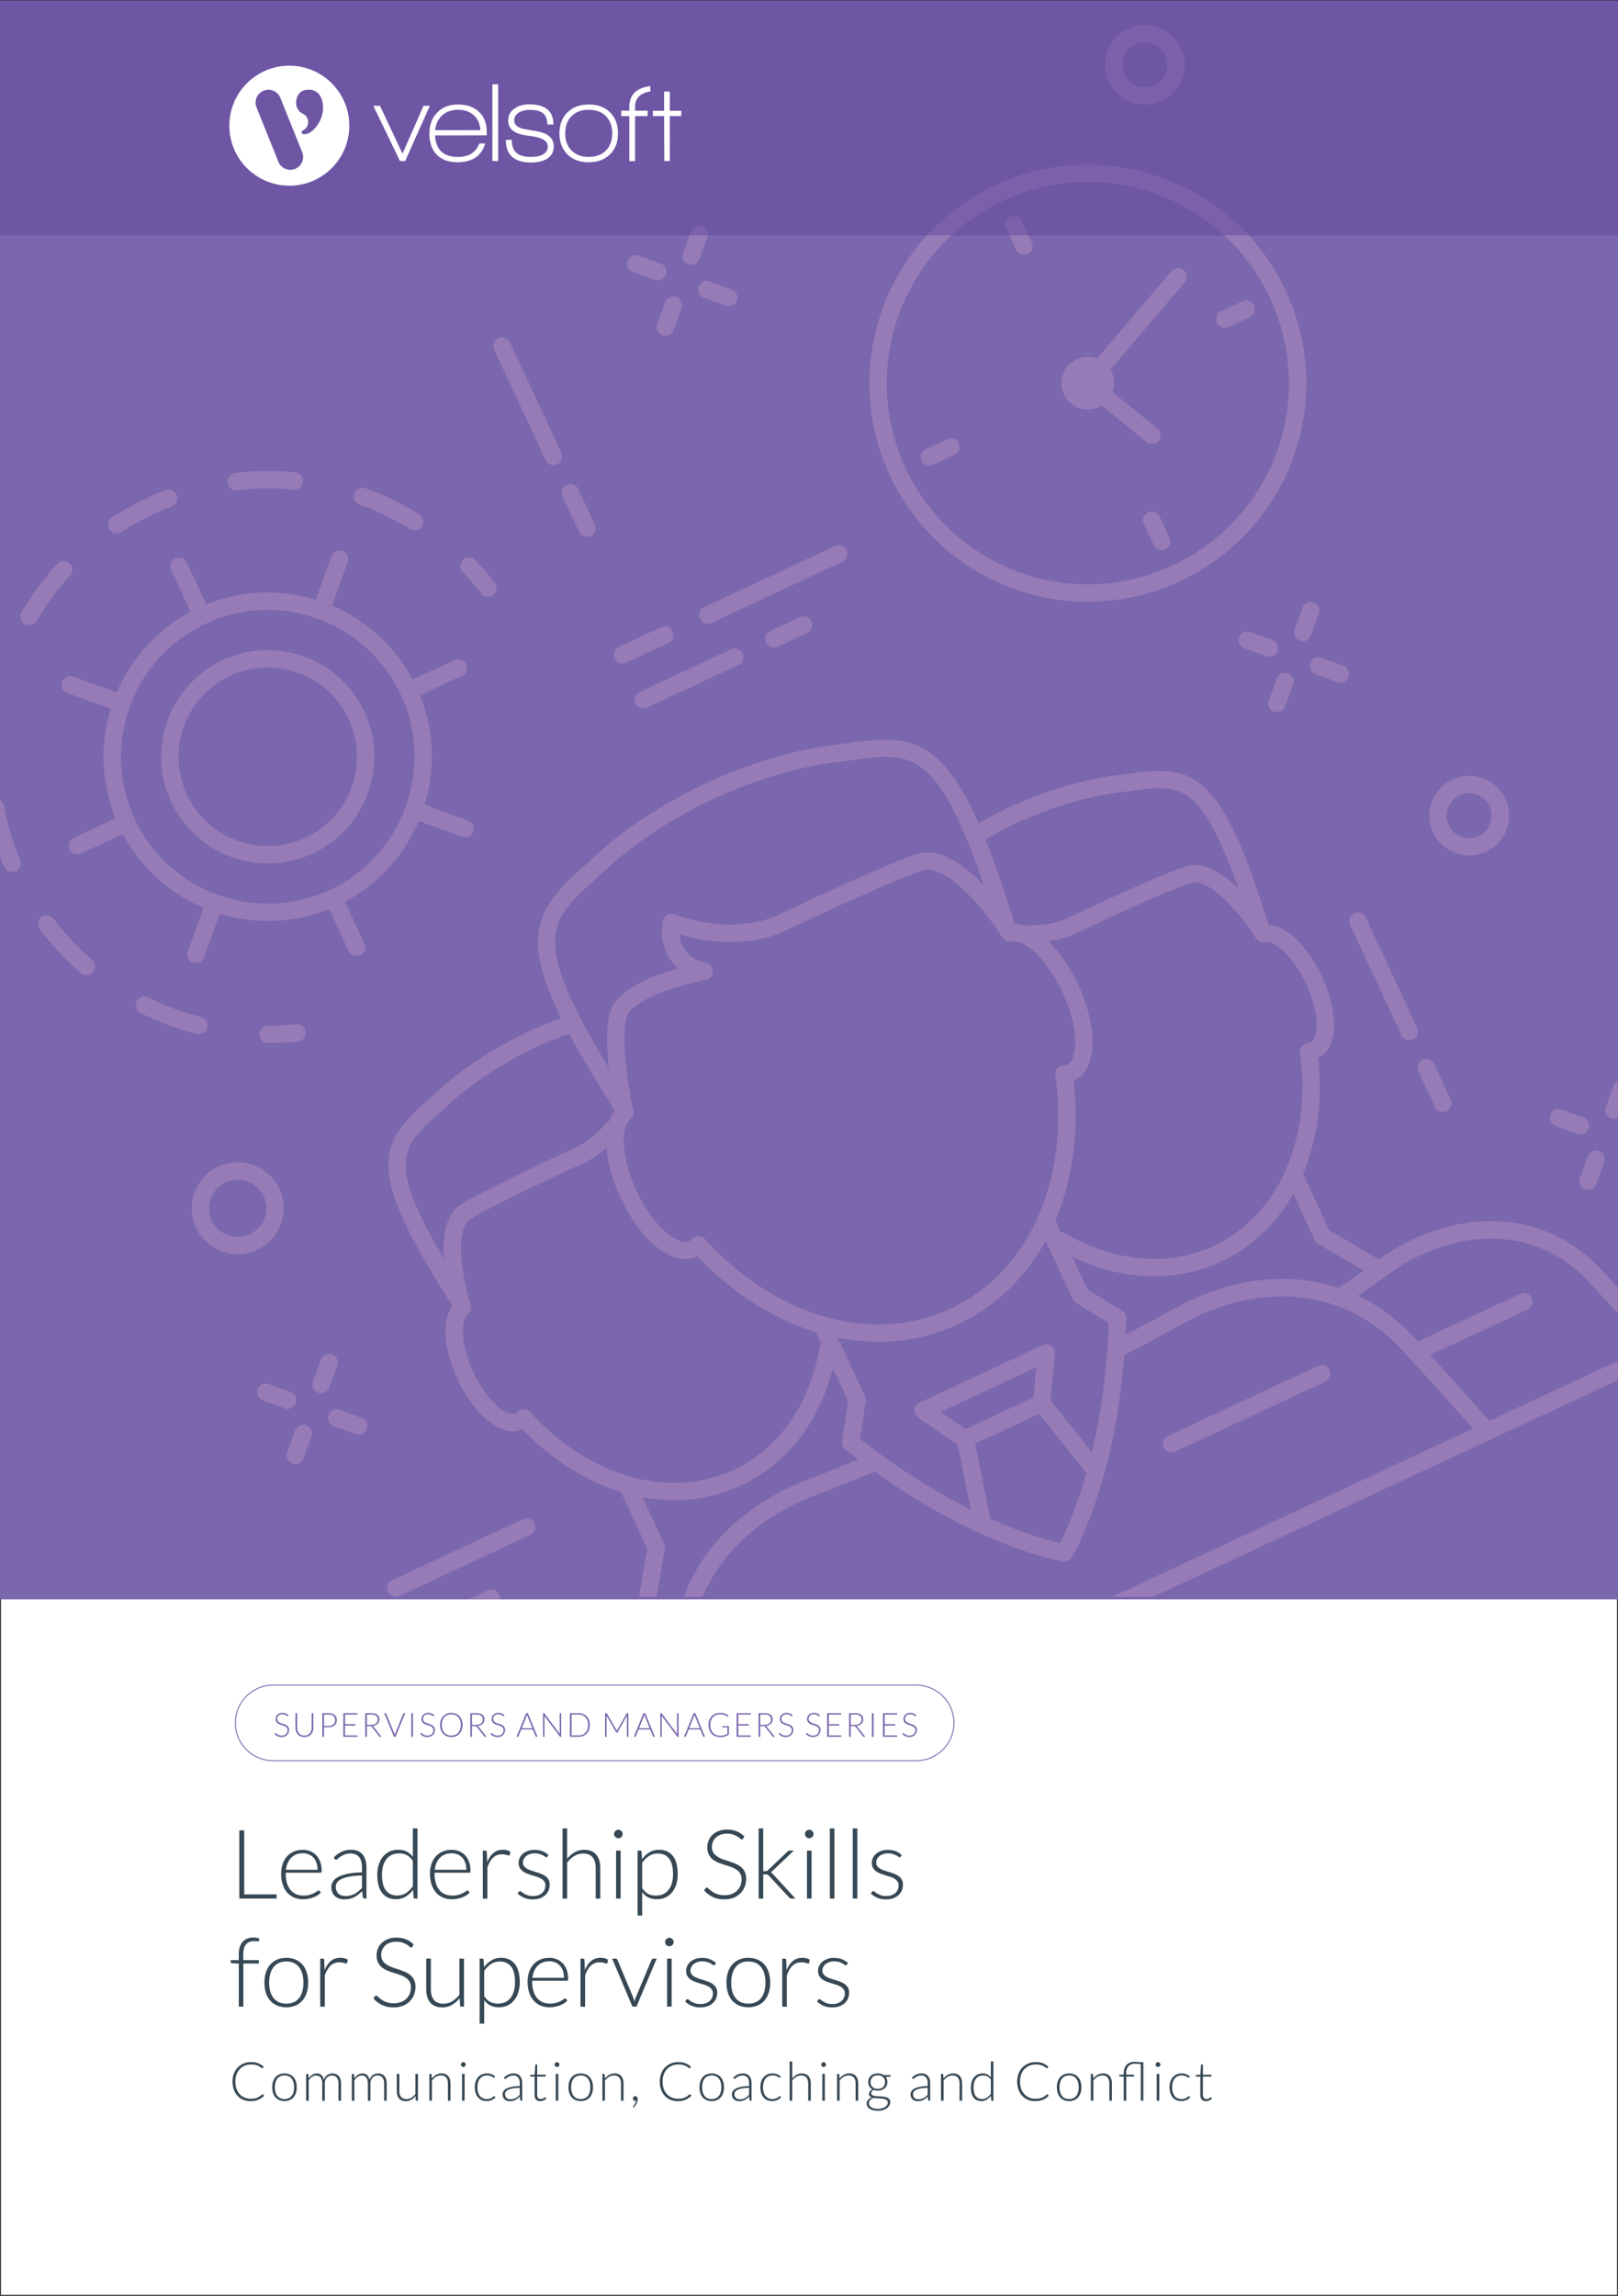
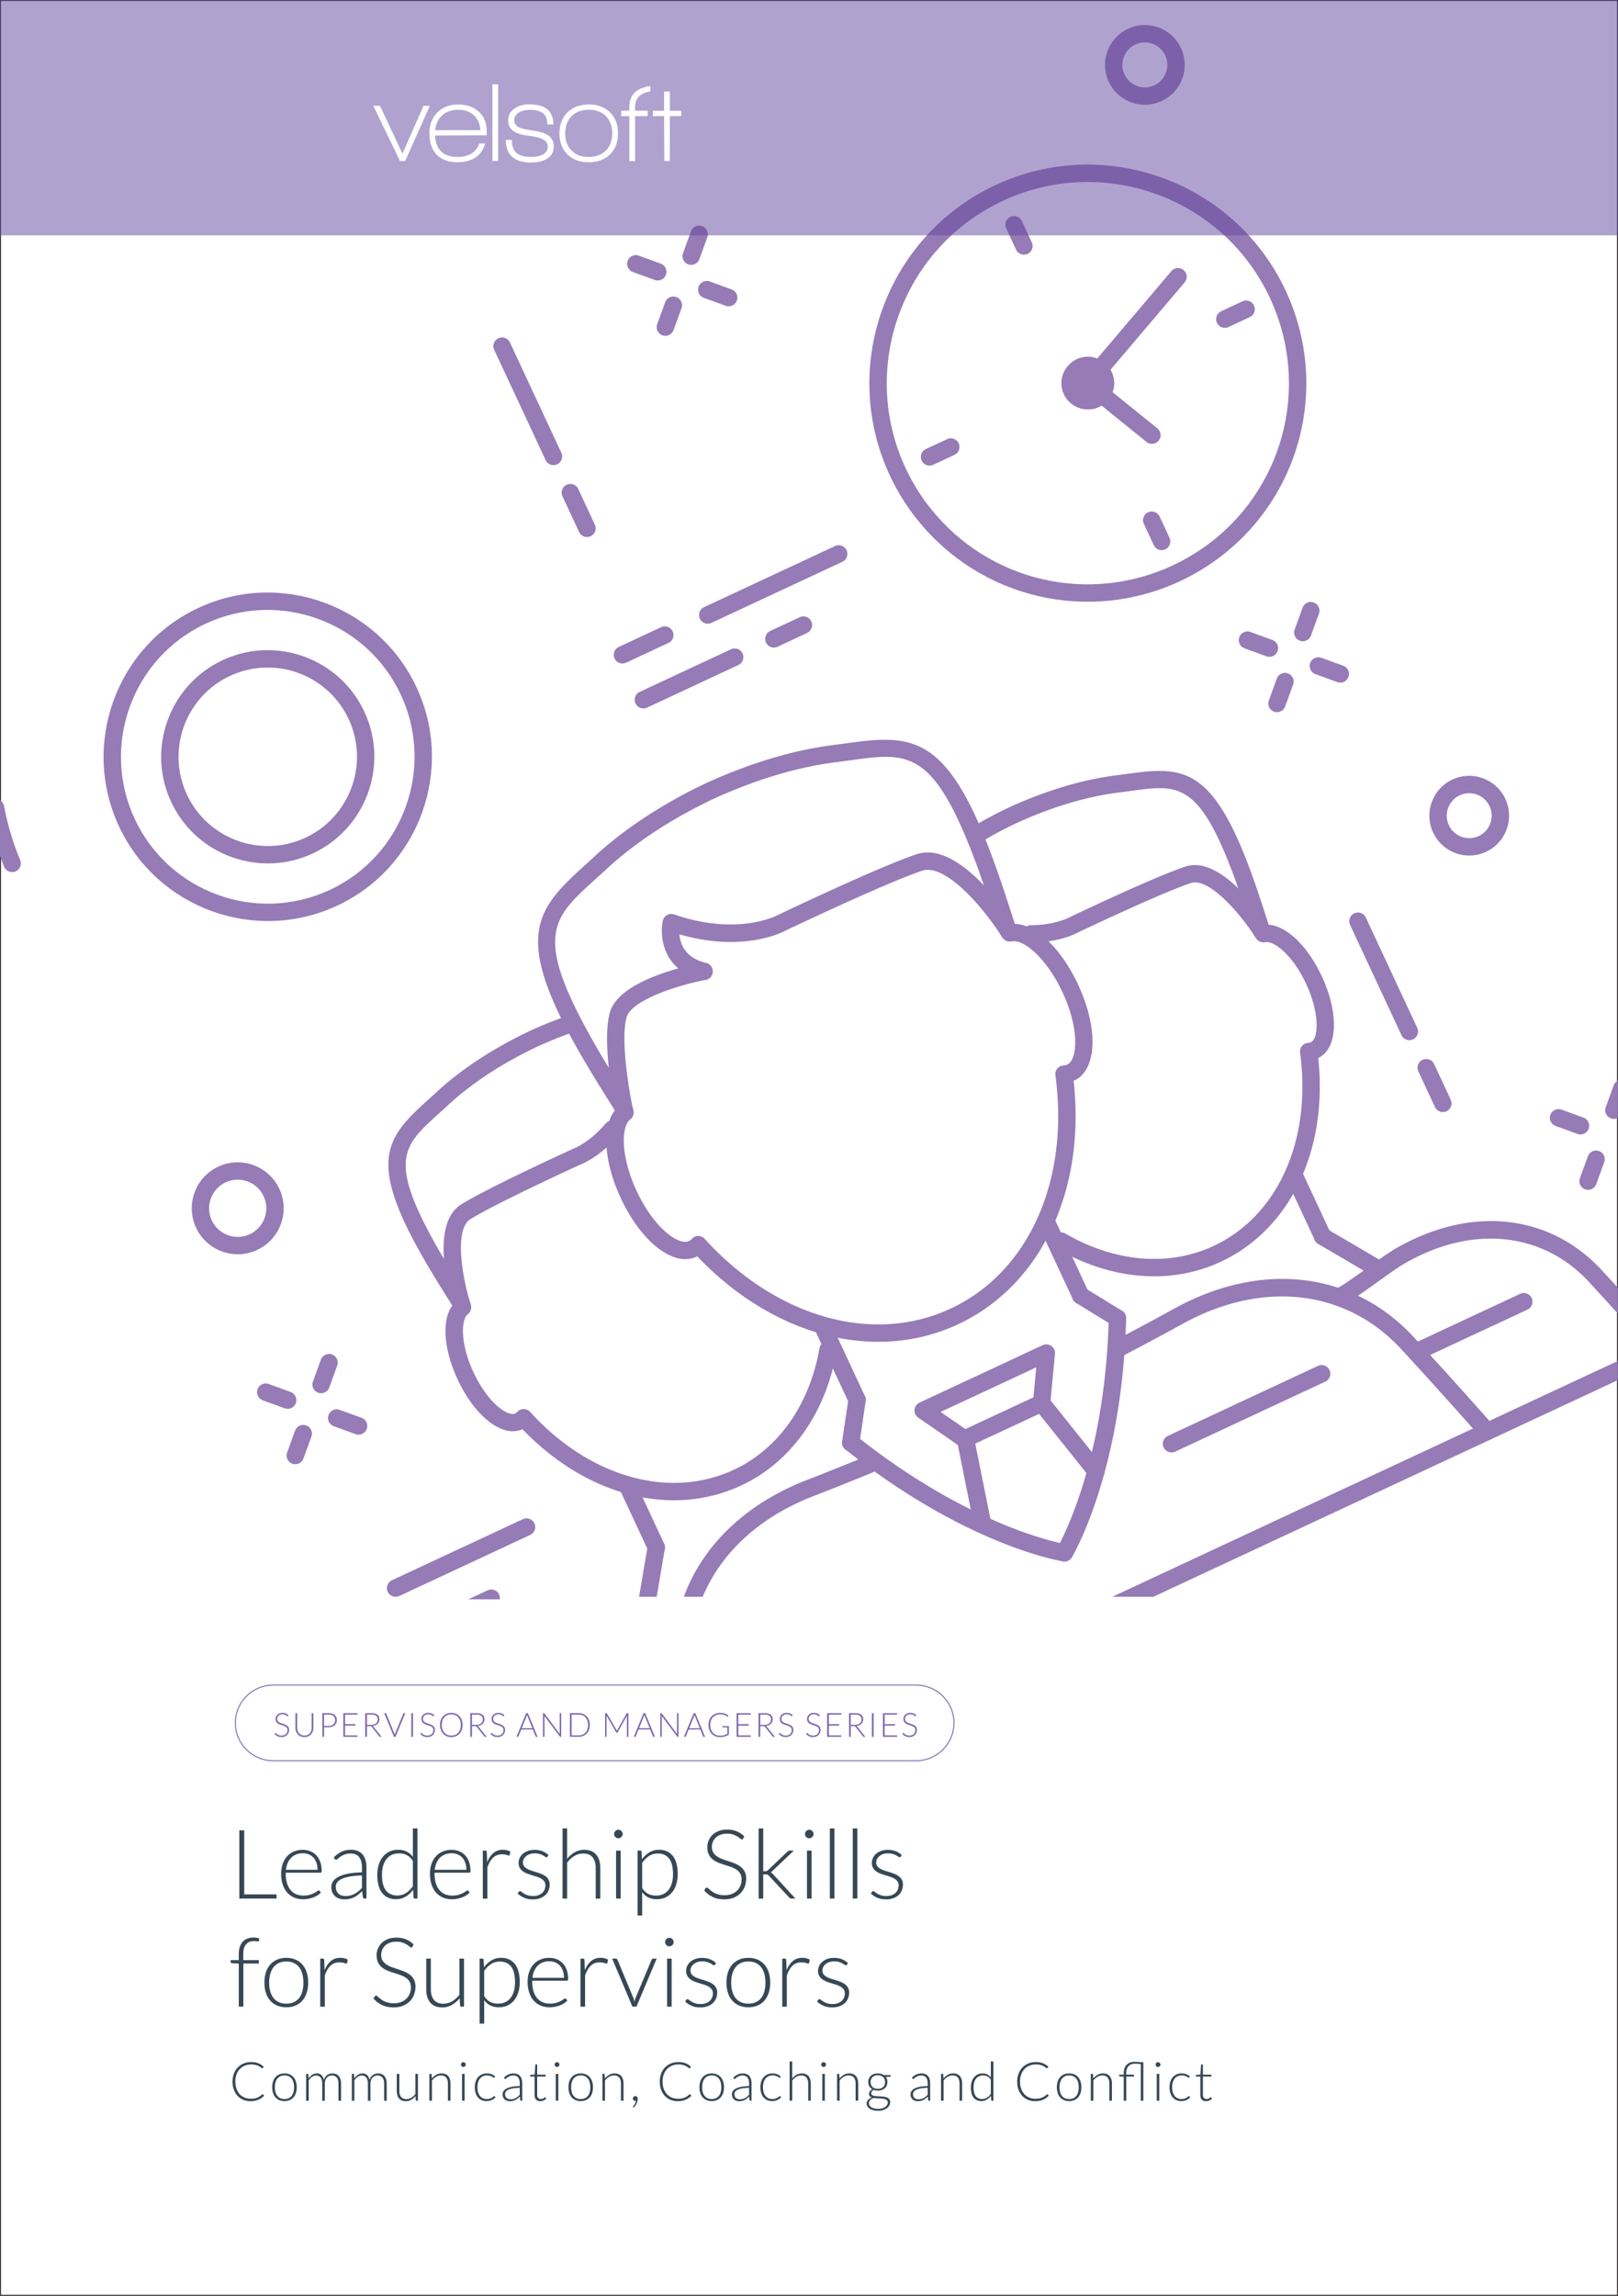
<svg xmlns="http://www.w3.org/2000/svg" xml:space="preserve" viewBox="0 0 875 1241">
  <rect x="0" y="0" width="875" height="1241" fill="#333333" stroke="none" />
  <switch>
    <g>
      <path fill="#FFF" stroke="#231F20" stroke-miterlimit="10" d="M0 0h875v1241H0z" />
-       <path fill="#7B67AD" d="M0 .51h875v864.01H0z" />
      <g fill="#967BB7">
-         <path d="M162.54 562.58c-.46.21-.97.36-1.5.41-5.35.56-10.77.84-16.11.83a4.7 4.7 0 0 1-4.7-4.7c.01-2.59 2.1-4.7 4.7-4.69 5.02.01 10.11-.26 15.14-.78 2.57-.27 4.89 1.61 5.16 4.19.21 2.04-.92 3.92-2.69 4.74zM109.5 558.6c-.95.44-2.06.57-3.16.29a156.423 156.423 0 0 1-30.37-11.35c-2.32-1.16-3.27-3.98-2.11-6.3a4.702 4.702 0 0 1 6.3-2.11c9.1 4.53 18.7 8.12 28.53 10.67 2.51.65 4.02 3.21 3.37 5.72a4.658 4.658 0 0 1-2.56 3.08zM48.68 526.69c-1.62.76-3.62.54-5.06-.71a153.34 153.34 0 0 1-22.12-23.71 4.703 4.703 0 0 1 .93-6.58 4.685 4.685 0 0 1 6.58.93c6.11 8.12 13.1 15.61 20.77 22.26a4.7 4.7 0 0 1 .47 6.63c-.45.51-.99.91-1.57 1.18zM226.24 286.28c-1.39.65-3.07.61-4.47-.27-8.63-5.36-17.85-9.84-27.41-13.3a4.704 4.704 0 0 1-2.82-6.02 4.7 4.7 0 0 1 6.02-2.82c10.17 3.68 19.99 8.44 29.17 14.15a4.702 4.702 0 0 1 1.51 6.47c-.5.82-1.2 1.42-2 1.79zM17.73 337.58a4.7 4.7 0 0 1-6.05-6.63c5.47-9.33 11.94-18.11 19.23-26.09a4.706 4.706 0 0 1 6.64-.3 4.697 4.697 0 0 1 .3 6.64 145.434 145.434 0 0 0-18.07 24.5 4.64 4.64 0 0 1-2.05 1.88zM161.16 264.28c-.73.34-1.56.5-2.43.42-10.12-.97-20.36-.88-30.44.29a4.7 4.7 0 0 1-5.21-4.12 4.698 4.698 0 0 1 4.13-5.21c10.74-1.25 21.66-1.35 32.43-.31 2.58.25 4.47 2.54 4.23 5.13a4.749 4.749 0 0 1-2.71 3.8zM65.12 287.92a4.7 4.7 0 0 1-5.92-1.7c-1.42-2.17-.8-5.08 1.38-6.5 9.03-5.87 18.89-10.89 28.86-14.73 2.42-.93 5.14.27 6.07 2.69.94 2.42-.24 5.15-2.69 6.07a147.89 147.89 0 0 0-27.13 13.85c-.18.12-.37.22-.57.32zM265.83 322.19c-1.95.91-4.34.38-5.71-1.4-3.06-3.99-6.38-7.87-9.85-11.54a4.686 4.686 0 0 1 .18-6.64c1.85-1.76 4.85-1.71 6.64.18 3.7 3.9 7.23 8.03 10.49 12.28a4.7 4.7 0 0 1-.87 6.59c-.28.21-.57.38-.88.53zM111.24 337.12a4.69 4.69 0 0 1-6.24-2.27l-12.48-26.77c-1.1-2.35-.08-5.15 2.27-6.24s5.15-.08 6.24 2.27l12.48 26.77c1.1 2.35.08 5.14-2.27 6.24zM67.76 384.57c-1.09.51-2.37.6-3.59.16l-27.76-10.1a4.694 4.694 0 0 1-2.81-6.02 4.702 4.702 0 0 1 6.02-2.81l27.76 10.1a4.694 4.694 0 0 1 .38 8.67zM70.57 448.88l-26.78 12.49a4.69 4.69 0 0 1-6.24-2.27 4.69 4.69 0 0 1 2.27-6.24l26.78-12.49a4.69 4.69 0 0 1 6.24 2.27c1.1 2.35.08 5.14-2.27 6.24zM107.92 520.12a4.694 4.694 0 0 1-6.4-5.86l10.1-27.76a4.702 4.702 0 0 1 6.02-2.81c2.44.89 3.7 3.58 2.81 6.02l-10.1 27.76a4.705 4.705 0 0 1-2.43 2.65zM194.81 516.33a4.69 4.69 0 0 1-6.24-2.27l-12.48-26.77a4.69 4.69 0 0 1 2.27-6.24 4.69 4.69 0 0 1 6.24 2.27l12.48 26.77c1.1 2.35.08 5.14-2.27 6.24zM253.57 452.2c-1.09.51-2.37.6-3.59.16l-27.76-10.1a4.694 4.694 0 0 1-2.81-6.02 4.702 4.702 0 0 1 6.02-2.81l27.76 10.1a4.694 4.694 0 0 1 .38 8.67zM249.78 365.31 223 377.8a4.69 4.69 0 0 1-6.24-2.27 4.69 4.69 0 0 1 2.27-6.24l26.78-12.49a4.69 4.69 0 0 1 6.24 2.27c1.1 2.35.08 5.14-2.27 6.24zM175.55 334.31a4.694 4.694 0 0 1-6.4-5.86l10.1-27.76a4.702 4.702 0 0 1 6.02-2.81c2.44.89 3.7 3.58 2.81 6.02l-10.1 27.76a4.705 4.705 0 0 1-2.43 2.65z" />
        <path d="M182.32 489.56c-44.37 20.69-97.31 1.42-118-42.95s-1.43-97.31 42.95-118c44.38-20.69 97.31-1.43 118 42.95s1.43 97.3-42.95 118zm-71.08-152.44c-39.68 18.5-56.9 65.84-38.4 105.52s65.84 56.91 105.51 38.41c39.68-18.5 56.91-65.84 38.41-105.52s-65.84-56.91-105.52-38.41z" />
        <path d="M169.16 461.32c-28.81 13.43-63.17.92-76.6-27.88s-.93-63.17 27.88-76.6c28.81-13.43 63.17-.93 76.6 27.88 13.43 28.8.92 63.17-27.88 76.6zm-44.75-95.96c-24.11 11.24-34.58 40-23.33 64.11s40 34.58 64.11 23.34 34.58-40.01 23.34-64.12c-11.25-24.11-40.01-34.58-64.12-23.33zM577.64 843.61c-1.37.64-3.02.61-4.41-.23a4.702 4.702 0 0 1-1.61-6.44c.09-.15 8.84-14.93 16.53-42.97 6.84-24.91 10.7-52.34 11.47-81.54a4.7 4.7 0 0 1 4.82-4.57 4.7 4.7 0 0 1 4.57 4.82c-.79 29.95-4.76 58.14-11.81 83.78-8.07 29.43-17.16 44.69-17.54 45.33-.49.82-1.21 1.44-2.02 1.82z" />
        <path d="M577.63 843.62c-.81.38-1.74.53-2.7.38-2.11-.33-52.42-8.64-117.77-60.51-2.03-1.61-2.37-4.57-.76-6.6s4.57-2.37 6.6-.76c63.43 50.34 112.88 58.51 113.38 58.58 2.56.4 4.32 2.8 3.92 5.36a4.73 4.73 0 0 1-2.67 3.55zM565.27 762.7l-41.67 19.43a4.67 4.67 0 0 1-4.65-.39l-22.37-15.44a4.68 4.68 0 0 1-2.01-4.26 4.69 4.69 0 0 1 2.69-3.86l66.6-31.06c1.52-.71 3.32-.55 4.69.42 1.38.97 2.13 2.6 1.97 4.28l-2.56 27.06a4.697 4.697 0 0 1-2.69 3.82zm-43.2 9.78 36.79-17.16 1.54-16.22-51.73 24.12 13.4 9.26z" />
        <path d="M594.67 799.48a4.7 4.7 0 0 1-5.65-1.33l-29.4-36.78a4.692 4.692 0 0 1 .74-6.6c2.01-1.62 4.98-1.29 6.6.74l29.4 36.78a4.692 4.692 0 0 1-.74 6.6c-.3.24-.62.44-.95.59zM533.36 828.07c-.33.16-.69.27-1.07.35a4.701 4.701 0 0 1-5.53-3.68l-9.28-46.16a4.701 4.701 0 0 1 3.68-5.53 4.701 4.701 0 0 1 5.53 3.68l9.28 46.16c.44 2.17-.69 4.29-2.61 5.18zM518.08 715.86c-44.87 20.92-99.83 6.47-141.03-36.76-12.22 6.28-30.09-7.33-41.34-31.46-9.2-19.73-10.3-38.39-3.2-47.41l-.75-1.19c-7.62-12.12-15.5-24.66-22.49-37.48-30.57-55.92-18.87-70.41 6.29-93.17 1.94-1.75 3.95-3.57 6.01-5.49 20.2-18.69 43.82-31.79 60.1-39.49 16.4-7.54 41.63-17.22 68.93-20.68 2.8-.35 5.49-.72 8.08-1.08 33.61-4.64 52.23-4.3 75.42 55.08 5.36 13.65 9.92 27.81 14.33 41.51l.37 1.15c11.48.36 25.06 13.19 34.27 32.93 11.26 24.13 10.05 46.64-2.47 51.9 6.61 59.32-17.65 110.71-62.52 131.64zm-142.45-47.3a4.699 4.699 0 0 1 5.46 1.1c38.68 42.54 90.89 57.33 133.02 37.69 42.13-19.65 64.36-69.15 56.64-126.12a4.69 4.69 0 0 1 4.4-5.32c.84-.05 1.41-.18 2.04-.47 5.36-2.5 6.94-18.6-2.64-39.16-8.46-18.14-20.99-28.81-27.38-27.39-1.87.42-3.81-.35-4.89-1.93l-1.33-1.94a4.74 4.74 0 0 1-.59-1.22l-.87-2.69c-4.36-13.56-8.88-27.57-14.13-40.96-21.58-55.24-35.31-53.34-65.39-49.19-2.63.36-5.35.74-8.19 1.09-20.65 2.61-43.52 9.48-66.12 19.87-22.43 10.62-42.39 23.72-57.68 37.86-2.09 1.94-4.13 3.79-6.1 5.57-22.52 20.38-32.79 29.67-4.35 81.71 6.85 12.58 14.65 24.98 22.19 36.98l1.62 2.57c.24.39.43.8.55 1.24l.63 2.26c.51 1.85-.15 3.82-1.67 4.99-5.19 3.98-5.07 20.44 3.39 38.58 9.58 20.55 22.94 29.69 28.3 27.19.63-.29 1.1-.65 1.67-1.26.39-.45.88-.8 1.42-1.05z" />
        <path d="M339.73 604.94a4.699 4.699 0 0 1-6.59-3.26c-.33-1.53-8.06-37.75-3.3-54.44 3.53-12.38 23.05-19.9 37-23.76-8.97-7.59-9.76-19.15-8.4-25.7a4.71 4.71 0 0 1 2.28-3.13c1.23-.7 2.59-.8 3.86-.36 34.62 12 56.03.38 56.21.27 2.5-1.21 54.42-25.97 74.96-32.81 23.32-7.77 50.86 34.61 53.92 39.46 1.38 2.2.73 5.09-1.47 6.48-2.19 1.39-5.09.72-6.48-1.46-10.06-15.93-30.63-39.68-43-35.56-19.99 6.66-73.04 31.96-73.59 32.22-.64.38-22.31 12.41-57.72 2.17.46 5.28 3.19 12.81 14.45 15.44a4.703 4.703 0 0 1-.22 9.2c-16.22 2.99-40.22 11.23-42.76 20.14-3.42 12 1.33 40.07 3.45 49.88.48 2.16-.66 4.31-2.6 5.22zM586.42 704.58a4.69 4.69 0 0 1-6.24-2.27l-18.06-38.73a4.69 4.69 0 0 1 2.27-6.24 4.69 4.69 0 0 1 6.24 2.27l18.06 38.73c1.1 2.34.08 5.14-2.27 6.24zM465.49 760.97a4.69 4.69 0 0 1-6.24-2.27l-18.06-38.73c-1.1-2.35-.08-5.15 2.27-6.24s5.15-.08 6.24 2.27l18.06 38.73c1.09 2.35.08 5.14-2.27 6.24zM716.71 746.83l-81.17 37.85a4.69 4.69 0 0 1-6.24-2.27 4.69 4.69 0 0 1 2.27-6.24l81.17-37.85a4.69 4.69 0 0 1 6.24 2.27 4.69 4.69 0 0 1-2.27 6.24z" />
        <path d="M462.05 784.07a4.699 4.699 0 0 1-6.63-4.95l3.43-23.1a4.706 4.706 0 0 1 5.34-3.96c2.57.38 4.34 2.77 3.96 5.34l-3.43 23.1a4.675 4.675 0 0 1-2.67 3.57zM606.33 716.79c-1.39.65-3.05.61-4.45-.25l-19.91-12.22a4.694 4.694 0 0 1-1.54-6.46 4.685 4.685 0 0 1 6.46-1.54l19.91 12.22a4.694 4.694 0 0 1 1.54 6.46 4.56 4.56 0 0 1-2.01 1.79zM806.23 778.05c-1.84.86-4.1.45-5.51-1.15a3006.602 3006.602 0 0 0-42.5-47.12c-30.09-33.07-76.04-38.24-119.96-13.45a1653.01 1653.01 0 0 1-32.1 17.14c-2.16 1.09-5.13.3-6.33-2-1.2-2.3-.3-5.14 2-6.34 10.68-5.56 21.31-11.23 31.86-17.02 47.83-26.98 98.28-21.15 131.45 15.32a3078.5 3078.5 0 0 1 42.62 47.24 4.698 4.698 0 0 1-.41 6.63c-.34.32-.72.56-1.12.75zM660.2 682.04c-26.96 12.57-59.3 9.97-88.75-7.12a4.695 4.695 0 0 1-1.71-6.42c1.31-2.25 4.19-3.01 6.42-1.7 26.75 15.53 55.93 17.99 80.06 6.73 34.86-16.26 53.25-57.27 46.85-104.49-.18-1.3.19-2.61 1.03-3.62a4.694 4.694 0 0 1 3.36-1.7c.69-.04 1.04-.15 1.42-.32 4.08-1.9 5.1-15.18-2.58-31.66-7.43-15.94-17.72-23.39-21.99-22.44a4.71 4.71 0 0 1-4.9-1.93l-1.11-1.62a4.85 4.85 0 0 1-.59-1.21l-.71-2.21c-3.65-11.32-7.41-23.03-11.79-34.2-17.79-45.55-29.07-44-53.77-40.58-2.2.3-4.48.62-6.85.91-17.17 2.17-36.18 7.88-54.97 16.52-6.49 3.07-12.87 6.47-18.9 10.06-2.18 1.31-5.11.6-6.44-1.63a4.695 4.695 0 0 1 1.63-6.44c6.29-3.75 12.93-7.29 19.74-10.51 13.75-6.32 34.89-14.43 57.78-17.33 2.34-.29 4.57-.6 6.73-.9 28.46-3.93 44.23-3.65 63.8 46.47 4.49 11.44 8.3 23.28 11.99 34.74l.13.42c9.76.71 21.08 11.49 28.74 27.9 9.43 20.23 8.6 39.19-1.93 44.14 5.35 49.64-15.06 92.59-52.69 110.14z" />
        <path d="M684.92 508.47c-2.11.98-4.67.27-5.95-1.75-6.99-11.06-24.73-32.79-35-29.37-16.64 5.54-60.91 26.65-61.35 26.86-.07.06-9.25 5.23-25.02 5.31-2.59.01-4.71-2.08-4.72-4.67-.01-2.6 2.1-4.71 4.67-4.72 13.08-.07 20.66-4.2 20.73-4.24 2.12-1.02 45.53-21.73 62.72-27.45 20.03-6.67 43.33 29.16 45.92 33.27a4.7 4.7 0 0 1-1.47 6.48c-.18.1-.36.2-.53.28zM717.26 672.62a4.69 4.69 0 0 1-6.24-2.27l-15.08-32.34c-1.1-2.35-.08-5.15 2.27-6.24s5.15-.08 6.24 2.27l15.08 32.34c1.1 2.35.08 5.14-2.27 6.24zM826.04 707.9l-57.48 26.8a4.69 4.69 0 0 1-6.24-2.27 4.69 4.69 0 0 1 2.27-6.24l57.48-26.8a4.69 4.69 0 0 1 6.24 2.27c1.1 2.34.08 5.14-2.27 6.24z" />
        <path d="M748.03 690.66c-1.35.63-2.98.61-4.37-.2l-30.77-18.05c-2.24-1.31-2.99-4.19-1.68-6.43s4.2-2.99 6.43-1.67l30.77 18.05a4.7 4.7 0 0 1 1.68 6.43c-.49.85-1.22 1.49-2.06 1.87zM400.78 803c-37.63 17.55-83.65 5.57-118.24-30.45-10.56 4.89-25.62-6.66-35.05-26.89-7.66-16.42-8.64-32.02-2.9-39.95l-.23-.37c-6.4-10.19-13.03-20.72-18.91-31.52-25.8-47.2-15.89-59.46 5.42-78.74 1.61-1.46 3.29-2.98 5.01-4.57 16.94-15.68 36.74-26.65 50.37-33.11 6.9-3.17 13.87-5.98 20.79-8.38 2.45-.85 5.13.45 5.98 2.89.86 2.45-.45 5.13-2.89 5.98-6.63 2.3-13.32 5-19.9 8.03-18.65 8.82-35.25 19.72-47.95 31.48-1.75 1.62-3.45 3.17-5.1 4.66-18.49 16.73-26.93 24.36-3.47 67.27 5.74 10.54 12.29 20.95 18.62 31.02l1.23 1.97c.24.39.43.81.55 1.25l.52 1.89c.52 1.84-.14 3.81-1.67 4.98-3.47 2.66-4.37 15.33 3.06 31.27 7.68 16.48 18.51 24.23 22.6 22.33.37-.17.69-.38 1.17-.89.89-.95 2.15-1.49 3.46-1.48 1.31.01 2.55.57 3.43 1.54 32.06 35.26 75.3 47.54 110.16 31.28 24.13-11.25 41.01-35.18 46.3-65.66a4.69 4.69 0 0 1 5.43-3.82c2.56.44 4.27 2.88 3.82 5.43-5.85 33.55-24.65 59.99-51.61 72.56z" />
        <path d="M251.94 710.37a4.706 4.706 0 0 1-6.47-2.82c-1.48-4.63-13.95-45.5 4.03-56.56 15.43-9.49 59.17-29.43 61.04-30.28.37-.15 8.43-3.31 16.88-13.28 1.66-1.96 4.63-2.22 6.62-.54a4.693 4.693 0 0 1 .54 6.62c-10.2 12.02-20.06 15.73-20.47 15.88-.13.05-3.86 1.77-9.52 4.41-13.98 6.52-39.56 18.67-50.17 25.19-9.24 5.68-3.99 33.24 0 45.69.73 2.28-.37 4.71-2.48 5.69zM356.89 840.66a4.69 4.69 0 0 1-6.24-2.27l-15.08-32.34c-1.1-2.35-.08-5.15 2.27-6.24s5.15-.08 6.24 2.27l15.08 32.34c1.1 2.35.08 5.14-2.27 6.24zM301.3 250.98a4.69 4.69 0 0 1-6.24-2.27l-27.8-59.62a4.69 4.69 0 0 1 2.27-6.24 4.69 4.69 0 0 1 6.24 2.27l27.8 59.62c1.1 2.35.08 5.14-2.27 6.24zM319.42 289.84a4.69 4.69 0 0 1-6.24-2.27l-8.99-19.29a4.69 4.69 0 0 1 2.27-6.24 4.69 4.69 0 0 1 6.24 2.27l8.99 19.29c1.1 2.34.08 5.14-2.27 6.24zM764.15 561.83a4.69 4.69 0 0 1-6.24-2.27l-27.8-59.62a4.69 4.69 0 0 1 2.27-6.24 4.69 4.69 0 0 1 6.24 2.27l27.8 59.62c1.1 2.35.08 5.14-2.27 6.24zM782.27 600.69a4.69 4.69 0 0 1-6.24-2.27l-8.99-19.29a4.69 4.69 0 0 1 2.27-6.24 4.69 4.69 0 0 1 6.24 2.27l8.99 19.29c1.1 2.35.08 5.14-2.27 6.24zM357.69 151.17c-1.09.51-2.37.6-3.59.16l-11.84-4.31a4.694 4.694 0 0 1-2.81-6.02 4.702 4.702 0 0 1 6.02-2.81l11.84 4.31c2.44.89 3.7 3.58 2.81 6.02a4.672 4.672 0 0 1-2.43 2.65zM396.04 165.13c-1.09.51-2.37.6-3.59.16l-11.84-4.31a4.694 4.694 0 0 1-2.81-6.02 4.702 4.702 0 0 1 6.02-2.81l11.84 4.31c2.44.89 3.7 3.58 2.81 6.02a4.672 4.672 0 0 1-2.43 2.65zM361.81 181.09a4.694 4.694 0 0 1-6.4-5.86l4.31-11.84a4.702 4.702 0 0 1 6.02-2.81c2.44.89 3.7 3.58 2.81 6.02l-4.31 11.84a4.675 4.675 0 0 1-2.43 2.65zM375.77 142.74a4.694 4.694 0 0 1-6.4-5.86l4.31-11.84a4.702 4.702 0 0 1 6.02-2.81c2.44.89 3.7 3.58 2.81 6.02l-4.31 11.84a4.705 4.705 0 0 1-2.43 2.65zM688.45 354.6c-1.09.51-2.37.6-3.59.16l-11.84-4.31a4.694 4.694 0 0 1-2.81-6.02 4.702 4.702 0 0 1 6.02-2.81l11.84 4.31c2.44.89 3.7 3.58 2.81 6.02a4.672 4.672 0 0 1-2.43 2.65zM726.8 368.55c-1.09.51-2.37.6-3.59.16l-11.84-4.31c-2.44-.89-3.69-3.58-2.81-6.02s3.58-3.69 6.02-2.81l11.84 4.31c2.44.89 3.69 3.58 2.81 6.02a4.642 4.642 0 0 1-2.43 2.65zM692.57 384.52a4.694 4.694 0 0 1-6.4-5.86l4.31-11.84a4.702 4.702 0 0 1 6.02-2.81c2.44.89 3.7 3.58 2.81 6.02L695 381.87a4.705 4.705 0 0 1-2.43 2.65zM706.53 346.17a4.694 4.694 0 0 1-6.4-5.86l4.31-11.84c.89-2.44 3.58-3.7 6.02-2.81 2.44.89 3.7 3.58 2.81 6.02l-4.31 11.84a4.705 4.705 0 0 1-2.43 2.65zM856.69 612.79c-1.09.51-2.37.6-3.59.16l-11.84-4.31a4.694 4.694 0 0 1-2.81-6.02c.89-2.44 3.58-3.7 6.02-2.81l11.84 4.31c2.44.89 3.7 3.58 2.81 6.02a4.675 4.675 0 0 1-2.43 2.65zM860.81 642.72a4.694 4.694 0 0 1-6.4-5.86l4.31-11.84c.89-2.44 3.58-3.7 6.02-2.81 2.44.89 3.7 3.58 2.81 6.02l-4.31 11.84a4.737 4.737 0 0 1-2.43 2.65zM157.55 761.1c-1.09.51-2.37.6-3.59.16l-11.84-4.31a4.694 4.694 0 0 1-2.81-6.02c.89-2.44 3.58-3.7 6.02-2.81l11.84 4.31c2.44.89 3.7 3.58 2.81 6.02a4.642 4.642 0 0 1-2.43 2.65zM195.9 775.06c-1.09.51-2.37.6-3.59.16l-11.84-4.31a4.694 4.694 0 0 1-2.81-6.02 4.702 4.702 0 0 1 6.02-2.81l11.84 4.31c2.44.89 3.7 3.58 2.81 6.02a4.672 4.672 0 0 1-2.43 2.65zM161.67 791.03a4.694 4.694 0 0 1-6.4-5.86l4.31-11.84a4.702 4.702 0 0 1 6.02-2.81c2.44.89 3.7 3.58 2.81 6.02l-4.31 11.84a4.737 4.737 0 0 1-2.43 2.65zM175.63 752.67a4.694 4.694 0 0 1-6.4-5.86l4.31-11.84c.89-2.44 3.58-3.7 6.02-2.81 2.44.89 3.7 3.58 2.81 6.02l-4.31 11.84a4.675 4.675 0 0 1-2.43 2.65zM628.24 54.6c-10.77 5.02-23.61.35-28.63-10.42s-.34-23.61 10.42-28.63 23.61-.35 28.63 10.42.35 23.61-10.42 28.63zM614 24.07c-6.07 2.83-8.71 10.07-5.88 16.14 2.83 6.07 10.07 8.71 16.14 5.87 6.07-2.83 8.71-10.07 5.88-16.14-2.82-6.07-10.06-8.7-16.14-5.87zM139.06 675.67c-12.42 5.79-27.24.4-33.03-12.02-5.79-12.42-.4-27.24 12.02-33.03 12.42-5.79 27.24-.4 33.03 12.02 5.8 12.42.4 27.24-12.02 33.03zm-17.04-36.54c-7.72 3.6-11.08 12.82-7.48 20.54 3.6 7.73 12.82 11.08 20.54 7.48 7.73-3.6 11.08-12.82 7.48-20.55-3.59-7.72-12.81-11.07-20.54-7.47zM803.65 460.44c-10.77 5.02-23.61.35-28.63-10.42s-.34-23.61 10.42-28.63 23.6-.34 28.62 10.42c5.03 10.77.35 23.61-10.41 28.63zm-14.24-30.53c-6.07 2.83-8.71 10.07-5.88 16.14 2.83 6.07 10.07 8.71 16.14 5.87 6.07-2.83 8.7-10.07 5.87-16.14-2.82-6.07-10.06-8.7-16.13-5.87zM455.53 303.68l-70.79 33.01a4.69 4.69 0 0 1-6.24-2.27 4.69 4.69 0 0 1 2.27-6.24l70.79-33.01a4.69 4.69 0 0 1 6.24 2.27c1.1 2.35.08 5.14-2.27 6.24zM361.5 347.53l-22.9 10.68a4.69 4.69 0 0 1-6.24-2.27 4.69 4.69 0 0 1 2.27-6.24l22.9-10.68a4.69 4.69 0 0 1 6.24 2.27c1.1 2.35.08 5.14-2.27 6.24zM399.29 359.48l-49.36 23.02a4.69 4.69 0 0 1-6.24-2.27 4.69 4.69 0 0 1 2.27-6.24l49.36-23.02a4.69 4.69 0 0 1 6.24 2.27c1.1 2.35.08 5.14-2.27 6.24zM436.46 342.15l-15.97 7.45a4.69 4.69 0 0 1-6.24-2.27 4.69 4.69 0 0 1 2.27-6.24l15.97-7.45a4.69 4.69 0 0 1 6.24 2.27c1.1 2.35.08 5.14-2.27 6.24zM594.3 219.93c-7.1 3.31-15.58.23-18.89-6.87-3.29-7.07-.19-15.51 6.91-18.82 5.08-2.37 11.05-1.52 15.19 2.16 1.42 1.12 2.7 2.75 3.6 4.68 2.35 5.05 1.61 10.81-1.95 15.03-.99 1.41-2.75 2.83-4.86 3.82zm-8.01-17.18c-2.41 1.12-3.47 3.97-2.36 6.34 1.12 2.41 3.99 3.45 6.4 2.33.63-.29 1.14-.68 1.42-1.06 1.4-1.69 1.64-3.62.85-5.31-.29-.62-.63-1.07-1.12-1.46-1.55-1.37-3.51-1.63-5.19-.84z" />
        <path d="M638.22 314.13c-49.57 23.12-108.03 9.44-142.17-33.25-5.85-7.27-10.85-15.32-14.85-23.9-27.52-59.01-1.86-129.41 57.18-156.95 59.01-27.52 129.4-1.89 156.91 57.11 24.38 52.27 7.74 114.06-39.55 146.91-5.71 3.94-11.6 7.32-17.52 10.08zm-95.86-205.58c-54.35 25.34-77.96 90.15-52.64 144.46 3.68 7.9 8.28 15.3 13.66 21.99 31.43 39.3 85.24 51.89 130.87 30.61 5.44-2.54 10.88-5.66 16.16-9.28 43.5-30.22 58.82-87.1 36.38-135.21-25.33-54.32-90.12-77.9-144.43-52.57zm51.94 111.38c-7.1 3.31-15.58.23-18.89-6.87-3.29-7.07-.19-15.51 6.91-18.82 5.08-2.37 11.05-1.52 15.19 2.16 1.42 1.12 2.7 2.75 3.6 4.68 2.33 4.99 1.62 10.68-1.83 14.9-1.22 1.63-2.94 2.99-4.98 3.95zm-8.01-17.18c-2.41 1.12-3.47 3.97-2.36 6.34 1.12 2.41 3.99 3.45 6.4 2.33.63-.29 1.14-.68 1.42-1.06.07-.1.15-.2.23-.29 1.18-1.4 1.41-3.32.62-5.02-.29-.62-.63-1.07-1.12-1.46-1.55-1.37-3.51-1.63-5.19-.84z" />
        <path d="M594.3 219.93c-7.1 3.31-15.58.23-18.89-6.87-3.29-7.07-.19-15.51 6.91-18.82 5.08-2.37 11.05-1.52 15.19 2.16 1.42 1.12 2.7 2.75 3.6 4.68 2.35 5.05 1.61 10.81-1.95 15.03-.99 1.41-2.75 2.83-4.86 3.82zm-8.01-17.18c-2.41 1.12-3.47 3.97-2.36 6.34 1.12 2.41 3.99 3.45 6.4 2.33.63-.29 1.14-.68 1.42-1.06 1.4-1.69 1.64-3.62.85-5.31-.29-.62-.63-1.07-1.12-1.46-1.55-1.37-3.51-1.63-5.19-.84zM555.72 137.23a4.69 4.69 0 0 1-6.24-2.27l-5.36-11.5a4.69 4.69 0 0 1 2.27-6.24 4.69 4.69 0 0 1 6.24 2.27l5.36 11.5c1.1 2.35.08 5.14-2.27 6.24z" />
        <path d="M590.27 211.33a4.7 4.7 0 0 1-5.03-.68 4.693 4.693 0 0 1-.54-6.62l48.78-57.47c1.67-1.97 4.64-2.23 6.62-.54a4.693 4.693 0 0 1 .54 6.62l-48.78 57.47c-.44.53-.99.94-1.59 1.22zM516.17 245.88l-11.5 5.36c-2.35 1.1-5.15.08-6.24-2.27s-.08-5.15 2.27-6.24l11.5-5.36a4.69 4.69 0 0 1 6.24 2.27 4.69 4.69 0 0 1-2.27 6.24zM630.19 296.93a4.69 4.69 0 0 1-6.24-2.27l-5.36-11.5c-1.1-2.35-.08-5.15 2.27-6.24s5.15-.08 6.24 2.27l5.36 11.5c1.1 2.35.08 5.14-2.27 6.24zM675.87 171.41l-11.5 5.36a4.69 4.69 0 0 1-6.24-2.27 4.69 4.69 0 0 1 2.27-6.24l11.5-5.36a4.69 4.69 0 0 1 6.24 2.27 4.69 4.69 0 0 1-2.27 6.24z" />
        <path d="M624.94 239.47c-1.58.74-3.5.56-4.94-.6l-34.77-28.09a4.7 4.7 0 0 1-.7-6.61c1.62-2.02 4.58-2.33 6.6-.7l34.77 28.09a4.7 4.7 0 0 1-.96 7.91zM215.94 862.71l70.79-33.01a4.693 4.693 0 0 0 2.27-6.24 4.693 4.693 0 0 0-6.24-2.27l-70.79 33.01a4.693 4.693 0 0 0-2.27 6.24 4.69 4.69 0 0 0 6.24 2.27zM355.14 863.15l4.39-25.96c.43-2.56-1.29-4.98-3.85-5.42s-4.98 1.3-5.41 3.85l-4.66 27.53h9.53zM380.02 863.15c10.03-24.1 31.26-43.69 61.18-54.93 10.86-4.23 21.68-8.57 32.44-13.02 2.31-.97 3.54-3.74 2.54-6.14a4.694 4.694 0 0 0-6.13-2.55 1689.91 1689.91 0 0 1-32.21 12.93c-34.01 12.78-57.73 35.6-68.02 63.7h10.2zM270.32 864.52c.11-.86 0-1.76-.39-2.6a4.693 4.693 0 0 0-6.24-2.27l-10.45 4.87h17.08zM874.94 735.64 601.5 863.15h22.23l251.21-117.14zM874.94 696.1c-2.75-3.01-5.49-6-8.21-8.96-27.96-30.72-70.35-35.7-110.7-12.95-4.49 2.46-10.32 6.66-16.49 11.1-6.22 4.48-12.65 9.11-17 11.38-2.3 1.2-3.2 4.04-2 6.34 1.2 2.31 4.16 3.16 6.33 2 4.96-2.58 11.67-7.41 18.16-12.09 5.67-4.08 11.52-8.3 15.56-10.51 36.41-20.54 74.33-16.25 99.2 11.08 5.02 5.45 10.08 11 15.14 16.6V696.1zM874.94 584.11c-1.01.52-1.84 1.4-2.26 2.55l-4.31 11.84a4.694 4.694 0 0 0 6.4 5.86c.06-.03.11-.07.17-.1v-20.15zM10.9 464.9c-3.91-9.41-6.83-19.23-8.69-29.19-.26-1.38-1.1-2.48-2.21-3.15v30.24c.71 1.91 1.44 3.82 2.23 5.7 1 2.4 3.74 3.53 6.14 2.53.06-.03.12-.05.18-.08a4.684 4.684 0 0 0 2.35-6.05z" />
      </g>
      <path fill="#7B67AD" d="M495.45 952.03H147.72c-11.42 0-20.71-9.29-20.71-20.71s9.29-20.71 20.71-20.71h347.73c11.42 0 20.71 9.29 20.71 20.71s-9.29 20.71-20.71 20.71zm-347.73-40.9c-11.13 0-20.19 9.06-20.19 20.19s9.06 20.19 20.19 20.19h347.73c11.13 0 20.19-9.06 20.19-20.19s-9.06-20.19-20.19-20.19H147.72z" />
      <g fill="#364855">
        <path d="M132.08 1024.01h17.49v2.27h-20.15v-36.89h2.66v34.62zM163.76 999.93c1.46 0 2.81.25 4.05.76 1.24.5 2.32 1.24 3.23 2.2.91.96 1.62 2.15 2.14 3.56.51 1.41.77 3.02.77 4.85 0 .38-.06.64-.17.78-.11.14-.29.21-.53.21h-18.72v.5c0 1.95.23 3.66.68 5.14.45 1.48 1.1 2.72 1.93 3.72.83 1 1.84 1.75 3.02 2.25s2.5.76 3.96.76c1.3 0 2.43-.14 3.39-.43s1.76-.61 2.41-.96c.65-.36 1.17-.68 1.55-.96s.66-.43.83-.43c.23 0 .4.09.52.26l.68.83c-.42.52-.97 1.01-1.66 1.46-.69.45-1.45.84-2.29 1.16-.84.32-1.75.58-2.71.77-.96.19-1.93.29-2.91.29-1.77 0-3.39-.31-4.85-.93-1.46-.62-2.71-1.52-3.76-2.7-1.05-1.18-1.85-2.63-2.42-4.34s-.86-3.67-.86-5.88c0-1.86.26-3.58.79-5.15.53-1.57 1.29-2.93 2.29-4.07 1-1.14 2.22-2.03 3.68-2.67 1.47-.66 3.11-.98 4.96-.98zm.04 1.85c-1.34 0-2.53.21-3.59.63s-1.97 1.02-2.75 1.8c-.77.78-1.4 1.72-1.87 2.82-.48 1.1-.79 2.32-.95 3.68h17.08c0-1.39-.19-2.64-.57-3.74-.38-1.1-.92-2.04-1.61-2.8a7.048 7.048 0 0 0-2.5-1.76c-.99-.43-2.06-.63-3.24-.63zM197.18 1026.28c-.52 0-.84-.24-.96-.73l-.37-3.31c-.71.7-1.42 1.32-2.12 1.88-.7.56-1.44 1.03-2.2 1.41-.77.38-1.59.67-2.48.87-.89.2-1.86.3-2.92.3-.89 0-1.75-.13-2.58-.39-.83-.26-1.57-.66-2.22-1.2s-1.16-1.23-1.55-2.07c-.39-.84-.59-1.85-.59-3.04 0-1.09.31-2.11.94-3.05.63-.94 1.6-1.76 2.93-2.45 1.33-.69 3.04-1.25 5.14-1.67 2.09-.42 4.61-.66 7.55-.73v-2.71c0-2.4-.52-4.25-1.55-5.54s-2.57-1.94-4.6-1.94c-1.25 0-2.32.17-3.19.52-.88.35-1.62.73-2.23 1.15s-1.1.8-1.49 1.15c-.38.35-.7.52-.96.52-.35 0-.61-.16-.78-.47l-.44-.76c1.36-1.36 2.78-2.38 4.28-3.08 1.49-.7 3.19-1.04 5.08-1.04 1.39 0 2.61.22 3.65.67s1.91 1.08 2.59 1.9 1.2 1.82 1.55 3c.35 1.17.52 2.48.52 3.92v16.89h-1zm-10.43-1.38c1.01 0 1.93-.11 2.78-.33.84-.22 1.62-.52 2.35-.91.72-.39 1.39-.86 2.02-1.39.63-.54 1.24-1.12 1.85-1.75v-6.75c-2.47.07-4.59.26-6.37.56-1.78.3-3.25.72-4.41 1.24-1.16.52-2.01 1.14-2.56 1.86a3.94 3.94 0 0 0-.82 2.46c0 .87.14 1.62.43 2.26.29.63.67 1.16 1.13 1.56.47.41 1.02.71 1.64.9.63.2 1.28.29 1.96.29zM224.39 1026.28c-.43 0-.68-.23-.75-.68l-.26-4.09c-1.15 1.56-2.49 2.81-4.03 3.73-1.54.92-3.27 1.38-5.18 1.38-3.18 0-5.67-1.1-7.45-3.31-1.78-2.21-2.68-5.52-2.68-9.93 0-1.89.25-3.66.74-5.31.5-1.64 1.23-3.07 2.19-4.28.97-1.21 2.15-2.16 3.55-2.85 1.4-.7 3.02-1.04 4.84-1.04 1.76 0 3.28.33 4.57.98 1.29.65 2.4 1.6 3.34 2.85v-15.38h2.48v37.93h-1.36zm-9.52-1.67c1.72 0 3.28-.44 4.67-1.33s2.64-2.12 3.73-3.7v-13.69c-1.01-1.48-2.12-2.52-3.33-3.13s-2.58-.91-4.11-.91-2.87.28-4.02.83a7.972 7.972 0 0 0-2.89 2.36c-.77 1.02-1.36 2.23-1.75 3.65-.39 1.42-.59 2.98-.59 4.68 0 3.86.71 6.7 2.14 8.51 1.44 1.83 3.48 2.73 6.15 2.73zM244.24 999.93c1.46 0 2.81.25 4.05.76 1.24.5 2.32 1.24 3.23 2.2.91.96 1.62 2.15 2.14 3.56.51 1.41.77 3.02.77 4.85 0 .38-.06.64-.17.78-.11.14-.29.21-.53.21h-18.72v.5c0 1.95.23 3.66.68 5.14.45 1.48 1.1 2.72 1.93 3.72.83 1 1.84 1.75 3.02 2.25s2.5.76 3.96.76c1.3 0 2.43-.14 3.39-.43s1.76-.61 2.41-.96c.65-.36 1.17-.68 1.55-.96s.66-.43.83-.43c.23 0 .4.09.52.26l.68.83c-.42.52-.97 1.01-1.66 1.46-.69.45-1.45.84-2.29 1.16-.84.32-1.75.58-2.71.77-.96.19-1.93.29-2.91.29-1.77 0-3.39-.31-4.85-.93-1.46-.62-2.71-1.52-3.76-2.7-1.05-1.18-1.85-2.63-2.42-4.34s-.86-3.67-.86-5.88c0-1.86.26-3.58.79-5.15.53-1.57 1.29-2.93 2.29-4.07 1-1.14 2.22-2.03 3.68-2.67 1.47-.66 3.11-.98 4.96-.98zm.03 1.85c-1.34 0-2.53.21-3.59.63s-1.97 1.02-2.75 1.8c-.77.78-1.4 1.72-1.87 2.82-.48 1.1-.79 2.32-.95 3.68h17.08c0-1.39-.19-2.64-.57-3.74-.38-1.1-.92-2.04-1.61-2.8a7.048 7.048 0 0 0-2.5-1.76c-.98-.43-2.06-.63-3.24-.63zM261.1 1026.28v-25.94h1.3c.3 0 .51.06.64.18s.2.33.22.63l.21 5.47c.83-2.1 1.95-3.75 3.34-4.94 1.39-1.19 3.1-1.79 5.14-1.79.78 0 1.5.08 2.16.25.66.17 1.29.4 1.88.72l-.34 1.72c-.05.28-.23.42-.52.42-.1 0-.25-.03-.44-.1s-.43-.15-.72-.23-.64-.17-1.06-.23c-.42-.07-.9-.1-1.43-.1-1.96 0-3.58.61-4.84 1.83-1.26 1.22-2.28 2.97-3.06 5.27v16.87h-2.48zM296.09 1003.58c-.12.24-.31.37-.57.37-.19 0-.44-.11-.74-.33-.3-.22-.7-.46-1.2-.73-.5-.27-1.1-.51-1.83-.73-.72-.22-1.6-.33-2.65-.33-.94 0-1.79.13-2.57.4-.77.27-1.43.63-1.98 1.08-.55.45-.97.97-1.28 1.57s-.46 1.23-.46 1.89c0 .81.21 1.49.63 2.03.42.54.96 1 1.64 1.38.68.38 1.45.71 2.31.99.86.28 1.74.56 2.65.83.9.28 1.79.59 2.65.93s1.63.76 2.31 1.26c.68.5 1.23 1.12 1.64 1.85.42.73.63 1.62.63 2.66 0 1.13-.2 2.18-.61 3.16-.41.97-1 1.82-1.77 2.53-.77.71-1.73 1.28-2.85 1.69-1.13.42-2.42.63-3.86.63-1.83 0-3.4-.29-4.72-.87s-2.5-1.34-3.55-2.28l.6-.89a.97.97 0 0 1 .29-.31c.1-.07.25-.1.44-.1.23 0 .5.14.83.42.33.28.76.58 1.29.9.53.32 1.19.62 1.98.9s1.77.42 2.93.42c1.1 0 2.06-.15 2.89-.46.83-.3 1.53-.72 2.09-1.24s.98-1.13 1.26-1.84c.29-.7.43-1.45.43-2.23 0-.87-.21-1.59-.63-2.16-.42-.57-.96-1.06-1.64-1.46-.68-.4-1.45-.74-2.31-1.02-.86-.28-1.75-.56-2.66-.83-.91-.28-1.8-.58-2.66-.91s-1.63-.75-2.31-1.25c-.68-.5-1.23-1.12-1.64-1.84-.42-.72-.63-1.62-.63-2.7 0-.92.2-1.81.6-2.66.4-.85.97-1.6 1.71-2.24.74-.64 1.64-1.16 2.7-1.54 1.06-.38 2.25-.57 3.57-.57 1.58 0 2.98.23 4.21.69 1.23.46 2.35 1.16 3.38 2.1l-.54.84zM304.22 1026.28v-37.93h2.48v16.42c1.2-1.48 2.57-2.65 4.11-3.53 1.54-.88 3.26-1.32 5.18-1.32 1.42 0 2.68.23 3.77.68 1.09.45 1.99 1.1 2.7 1.96s1.25 1.88 1.62 3.08c.36 1.2.55 2.56.55 4.07v16.58h-2.48v-16.58c0-2.43-.56-4.34-1.67-5.72-1.11-1.38-2.82-2.07-5.11-2.07-1.7 0-3.29.44-4.75 1.32s-2.76 2.08-3.91 3.61v19.45h-2.49zM336.73 991.4c0 .31-.07.6-.2.87s-.3.51-.51.72c-.21.21-.45.37-.73.5-.28.12-.57.18-.89.18a2.247 2.247 0 0 1-1.62-.68c-.21-.21-.37-.45-.5-.72-.12-.27-.18-.56-.18-.87s.06-.61.18-.9c.12-.29.29-.53.5-.74.21-.21.45-.37.73-.5.28-.12.57-.18.89-.18a2.247 2.247 0 0 1 1.62.68c.21.21.38.46.51.74s.2.59.2.9zm-1.09 8.94v25.94h-2.48v-25.94h2.48zM344.81 1035.46v-35.12h1.36c.23 0 .41.05.55.14s.22.26.23.51l.23 4.02c1.15-1.56 2.49-2.81 4.03-3.73 1.54-.92 3.26-1.38 5.17-1.38 3.2 0 5.68 1.1 7.46 3.31 1.77 2.21 2.66 5.52 2.66 9.93 0 1.89-.25 3.66-.74 5.31s-1.22 3.07-2.18 4.28c-.96 1.21-2.13 2.16-3.53 2.85-1.4.7-3.01 1.04-4.84 1.04-1.77 0-3.3-.32-4.59-.96-1.29-.64-2.4-1.6-3.34-2.87v12.67h-2.47zm10.88-33.55c-1.72 0-3.28.45-4.68 1.34-1.4.89-2.64 2.14-3.72 3.74v13.61c.99 1.5 2.09 2.55 3.3 3.15 1.21.61 2.59.91 4.13.91 1.53 0 2.87-.28 4.02-.83a7.857 7.857 0 0 0 2.88-2.36c.77-1.02 1.36-2.23 1.75-3.65.39-1.42.59-2.98.59-4.68 0-3.86-.71-6.7-2.12-8.51-1.43-1.81-3.48-2.72-6.15-2.72zM401.88 993.88c-.16.3-.38.44-.68.44-.23 0-.52-.16-.88-.48-.36-.32-.84-.68-1.45-1.07s-1.37-.75-2.29-1.08c-.92-.33-2.04-.5-3.39-.5-1.34 0-2.52.19-3.54.57s-1.88.9-2.56 1.56c-.69.66-1.21 1.42-1.57 2.29s-.54 1.78-.54 2.74c0 1.25.27 2.29.8 3.1.53.82 1.23 1.51 2.1 2.09.87.57 1.86 1.06 2.96 1.45 1.1.39 2.24.78 3.41 1.16 1.17.38 2.3.8 3.41 1.26 1.11.46 2.09 1.04 2.96 1.73.87.7 1.57 1.55 2.1 2.57.53 1.02.8 2.28.8 3.79 0 1.55-.27 3-.8 4.37-.53 1.36-1.3 2.55-2.31 3.56-1.01 1.01-2.24 1.8-3.7 2.39s-3.13.87-5.01.87c-2.43 0-4.53-.43-6.28-1.29-1.76-.86-3.29-2.04-4.61-3.53l.73-1.15c.21-.26.45-.39.73-.39.16 0 .36.1.6.31s.54.46.89.77c.35.3.77.63 1.25.99s1.05.69 1.7.99c.64.3 1.38.56 2.22.77.84.21 1.78.31 2.85.31 1.46 0 2.77-.22 3.92-.67 1.15-.44 2.12-1.05 2.91-1.81s1.4-1.67 1.81-2.72c.42-1.05.63-2.18.63-3.38 0-1.3-.27-2.38-.8-3.22a6.818 6.818 0 0 0-2.1-2.11c-.87-.56-1.86-1.04-2.96-1.42-1.1-.38-2.24-.76-3.41-1.12-1.17-.36-2.3-.77-3.41-1.22-1.1-.45-2.09-1.03-2.96-1.73-.87-.7-1.57-1.58-2.1-2.63s-.8-2.37-.8-3.95c0-1.23.23-2.42.7-3.57s1.16-2.16 2.06-3.04 2.02-1.58 3.35-2.11c1.33-.53 2.85-.79 4.56-.79 1.91 0 3.63.3 5.16.91 1.52.61 2.91 1.54 4.16 2.79l-.62 1.2zM412.75 988.35v23.12h1.2c.24 0 .47-.03.69-.1.22-.07.46-.24.72-.5l10.4-9.88c.19-.19.39-.35.59-.47.2-.12.46-.18.77-.18h2.19l-11.45 10.87c-.17.17-.34.33-.5.48-.16.15-.33.27-.52.38.28.14.51.3.7.5s.39.4.6.62l12.02 13.09H428c-.24 0-.46-.05-.65-.14-.19-.09-.38-.25-.57-.46l-10.9-11.68c-.3-.31-.56-.53-.81-.64-.24-.11-.63-.17-1.15-.17h-1.17v13.09h-2.48v-37.93h2.48zM439.97 991.4c0 .31-.07.6-.2.87s-.3.51-.51.72c-.21.21-.45.37-.73.5-.28.12-.57.18-.89.18a2.247 2.247 0 0 1-1.62-.68c-.21-.21-.37-.45-.5-.72-.12-.27-.18-.56-.18-.87s.06-.61.18-.9c.12-.29.29-.53.5-.74.21-.21.45-.37.73-.5.28-.12.57-.18.89-.18a2.247 2.247 0 0 1 1.62.68c.21.21.38.46.51.74.14.29.2.59.2.9zm-1.09 8.94v25.94h-2.48v-25.94h2.48zM451.26 988.35v37.93h-2.48v-37.93h2.48zM463.64 988.35v37.93h-2.48v-37.93h2.48zM487.11 1003.58c-.12.24-.31.37-.57.37-.19 0-.44-.11-.74-.33-.3-.22-.7-.46-1.2-.73-.5-.27-1.1-.51-1.82-.73-.72-.22-1.6-.33-2.65-.33-.94 0-1.79.13-2.57.4-.77.27-1.43.63-1.98 1.08-.55.45-.97.97-1.28 1.57s-.46 1.23-.46 1.89c0 .81.21 1.49.63 2.03.42.54.96 1 1.64 1.38.68.38 1.45.71 2.31.99s1.74.56 2.65.83c.9.28 1.79.59 2.65.93s1.63.76 2.31 1.26 1.23 1.12 1.64 1.85c.42.73.63 1.62.63 2.66 0 1.13-.21 2.18-.61 3.16-.41.97-1 1.82-1.77 2.53-.77.71-1.72 1.28-2.85 1.69-1.13.42-2.42.63-3.86.63-1.83 0-3.4-.29-4.72-.87-1.32-.58-2.5-1.34-3.55-2.28l.6-.89a.97.97 0 0 1 .29-.31c.1-.07.25-.1.44-.1.23 0 .5.14.83.42.33.28.76.58 1.29.9.53.32 1.19.62 1.98.9s1.77.42 2.93.42c1.09 0 2.06-.15 2.89-.46.83-.3 1.53-.72 2.09-1.24.56-.52.98-1.13 1.26-1.84.29-.7.43-1.45.43-2.23 0-.87-.21-1.59-.63-2.16-.42-.57-.96-1.06-1.64-1.46-.68-.4-1.45-.74-2.31-1.02-.86-.28-1.75-.56-2.66-.83-.91-.28-1.8-.58-2.66-.91s-1.63-.75-2.31-1.25c-.68-.5-1.23-1.12-1.64-1.84-.42-.72-.63-1.62-.63-2.7 0-.92.2-1.81.6-2.66.4-.85.97-1.6 1.71-2.24.74-.64 1.64-1.16 2.7-1.54 1.06-.38 2.25-.57 3.57-.57 1.58 0 2.99.23 4.21.69s2.35 1.16 3.38 2.1l-.55.84zM129.13 1084.68v-23.23l-3.65-.23c-.5-.03-.76-.25-.76-.65v-1.02h4.41v-3.29c0-1.48.19-2.78.57-3.9.38-1.12.92-2.06 1.62-2.8s1.53-1.31 2.52-1.68c.98-.37 2.06-.56 3.25-.56.54 0 1.08.05 1.63.14s1.03.23 1.45.4l-.08 1.2c-.02.24-.18.36-.5.36-.21 0-.49-.03-.85-.08s-.8-.08-1.32-.08c-.85 0-1.64.13-2.36.38s-1.34.66-1.86 1.21c-.52.56-.93 1.28-1.21 2.18-.29.9-.43 1.99-.43 3.3v3.21h8.42v1.85h-8.37v23.28h-2.48zM154.84 1058.32c1.86 0 3.52.32 4.99.95 1.47.63 2.71 1.53 3.72 2.7 1.01 1.17 1.78 2.57 2.31 4.21s.8 3.48.8 5.51-.27 3.87-.8 5.5-1.3 3.03-2.31 4.2c-1.01 1.17-2.25 2.06-3.72 2.69s-3.13.94-4.99.94c-1.86 0-3.52-.31-4.99-.94-1.47-.63-2.71-1.52-3.73-2.69-1.02-1.16-1.79-2.56-2.32-4.2-.53-1.63-.8-3.47-.8-5.5s.26-3.87.8-5.51c.53-1.64 1.3-3.05 2.32-4.21 1.02-1.16 2.26-2.06 3.73-2.7 1.47-.63 3.13-.95 4.99-.95zm0 24.75c1.55 0 2.9-.26 4.05-.79s2.12-1.29 2.89-2.28c.77-.99 1.35-2.19 1.73-3.58.38-1.4.57-2.97.57-4.71 0-1.72-.19-3.29-.57-4.69-.38-1.41-.96-2.61-1.73-3.61a7.76 7.76 0 0 0-2.89-2.31c-1.16-.54-2.51-.81-4.05-.81-1.55 0-2.9.27-4.05.81a7.682 7.682 0 0 0-2.89 2.31c-.77 1-1.36 2.2-1.75 3.61-.39 1.41-.59 2.97-.59 4.69 0 1.74.2 3.31.59 4.71s.97 2.59 1.75 3.58c.77.99 1.74 1.75 2.89 2.28 1.15.52 2.5.79 4.05.79zM173.17 1084.68v-25.94h1.3c.3 0 .51.06.64.18s.2.33.22.63l.21 5.47c.83-2.1 1.95-3.75 3.34-4.94 1.39-1.19 3.1-1.79 5.14-1.79.78 0 1.5.08 2.16.25.66.17 1.29.4 1.88.72l-.34 1.72c-.05.28-.23.42-.52.42-.1 0-.25-.03-.44-.1s-.43-.15-.72-.23-.64-.17-1.06-.23c-.42-.07-.9-.1-1.43-.1-1.96 0-3.58.61-4.84 1.83-1.26 1.22-2.28 2.97-3.06 5.27v16.87h-2.48zM223.04 1052.28c-.16.3-.38.44-.68.44-.23 0-.52-.16-.88-.48-.36-.32-.84-.68-1.45-1.07s-1.37-.75-2.29-1.08c-.92-.33-2.04-.5-3.39-.5-1.34 0-2.52.19-3.54.57s-1.88.9-2.56 1.56c-.69.66-1.21 1.42-1.57 2.29s-.54 1.78-.54 2.74c0 1.25.27 2.29.8 3.1.53.82 1.23 1.51 2.1 2.09.87.57 1.86 1.06 2.96 1.45 1.1.39 2.24.78 3.41 1.16 1.17.38 2.3.8 3.41 1.26 1.11.46 2.09 1.04 2.96 1.73.87.7 1.57 1.55 2.1 2.57.53 1.02.8 2.28.8 3.79 0 1.55-.27 3-.8 4.37-.53 1.36-1.3 2.55-2.31 3.56-1.01 1.01-2.24 1.8-3.7 2.39s-3.13.87-5.01.87c-2.43 0-4.53-.43-6.28-1.29-1.76-.86-3.29-2.04-4.61-3.53l.73-1.15c.21-.26.45-.39.73-.39.16 0 .36.1.6.31s.54.46.89.77c.35.3.77.63 1.25.99s1.05.69 1.7.99c.64.3 1.38.56 2.22.77.84.21 1.78.31 2.85.31 1.46 0 2.77-.22 3.92-.67 1.15-.44 2.12-1.05 2.91-1.81s1.4-1.67 1.81-2.72c.42-1.05.63-2.18.63-3.38 0-1.3-.27-2.38-.8-3.22a6.818 6.818 0 0 0-2.1-2.11c-.87-.56-1.86-1.04-2.96-1.42-1.1-.38-2.24-.76-3.41-1.12-1.17-.36-2.3-.77-3.41-1.22-1.1-.45-2.09-1.03-2.96-1.73-.87-.7-1.57-1.58-2.1-2.63s-.8-2.37-.8-3.95c0-1.23.23-2.42.7-3.57s1.16-2.16 2.06-3.04 2.02-1.58 3.35-2.11c1.33-.53 2.85-.79 4.56-.79 1.91 0 3.63.3 5.16.91 1.52.61 2.91 1.54 4.16 2.79l-.62 1.2zM233 1058.74v16.58c0 2.43.56 4.34 1.67 5.72s2.82 2.07 5.1 2.07c1.69 0 3.27-.43 4.73-1.29s2.78-2.06 3.95-3.58v-19.5h2.48v25.94h-1.37c-.48 0-.73-.23-.75-.68l-.24-3.86c-1.2 1.5-2.59 2.69-4.16 3.6-1.58.9-3.33 1.36-5.26 1.36-1.44 0-2.71-.23-3.79-.68s-1.98-1.1-2.69-1.96c-.71-.85-1.25-1.88-1.62-3.08-.37-1.2-.55-2.56-.55-4.07v-16.58h2.5zM259.38 1093.86v-35.12h1.36c.23 0 .41.05.55.14s.22.26.23.51l.23 4.02c1.15-1.56 2.49-2.81 4.03-3.73 1.54-.92 3.26-1.38 5.17-1.38 3.2 0 5.68 1.1 7.46 3.31 1.77 2.21 2.66 5.52 2.66 9.93 0 1.89-.25 3.66-.74 5.31s-1.22 3.07-2.18 4.28c-.96 1.21-2.13 2.16-3.53 2.85-1.4.7-3.01 1.04-4.84 1.04-1.77 0-3.3-.32-4.59-.96-1.29-.64-2.4-1.6-3.34-2.87v12.67h-2.47zm10.87-33.55c-1.72 0-3.28.45-4.68 1.34-1.4.89-2.64 2.14-3.72 3.74V1079c.99 1.5 2.09 2.55 3.3 3.15 1.21.61 2.59.91 4.13.91 1.53 0 2.87-.28 4.02-.83a7.857 7.857 0 0 0 2.88-2.36c.77-1.02 1.36-2.23 1.75-3.65.39-1.42.59-2.98.59-4.68 0-3.86-.71-6.7-2.12-8.51-1.42-1.82-3.47-2.72-6.15-2.72zM297.05 1058.32c1.46 0 2.81.25 4.05.76 1.24.5 2.32 1.24 3.23 2.2.91.96 1.62 2.15 2.14 3.56.51 1.41.77 3.02.77 4.85 0 .38-.06.64-.17.78-.11.14-.29.21-.53.21h-18.72v.5c0 1.95.23 3.66.68 5.14.45 1.48 1.1 2.72 1.93 3.72.83 1 1.84 1.75 3.02 2.25s2.5.76 3.96.76c1.3 0 2.43-.14 3.39-.43s1.76-.61 2.41-.96c.65-.36 1.17-.68 1.55-.96s.66-.43.83-.43c.23 0 .4.09.52.26l.68.83c-.42.52-.97 1.01-1.66 1.46-.69.45-1.45.84-2.29 1.16-.84.32-1.75.58-2.71.77-.96.19-1.93.29-2.91.29-1.77 0-3.39-.31-4.85-.93-1.46-.62-2.71-1.52-3.76-2.7-1.05-1.18-1.85-2.63-2.42-4.34s-.86-3.67-.86-5.88c0-1.86.26-3.58.79-5.15.53-1.57 1.29-2.93 2.29-4.07 1-1.14 2.22-2.03 3.68-2.67 1.47-.65 3.12-.98 4.96-.98zm.04 1.85c-1.34 0-2.53.21-3.59.63s-1.97 1.02-2.75 1.8c-.77.78-1.4 1.72-1.87 2.82-.48 1.1-.79 2.32-.95 3.68H305c0-1.39-.19-2.64-.57-3.74-.38-1.1-.92-2.04-1.61-2.8a7.048 7.048 0 0 0-2.5-1.76c-.97-.42-2.05-.63-3.23-.63zM313.92 1084.68v-25.94h1.3c.3 0 .51.06.64.18s.2.33.22.63l.21 5.47c.83-2.1 1.95-3.75 3.34-4.94 1.39-1.19 3.1-1.79 5.14-1.79.78 0 1.5.08 2.16.25.66.17 1.29.4 1.88.72l-.34 1.72c-.05.28-.23.42-.52.42-.1 0-.25-.03-.44-.1s-.43-.15-.72-.23-.64-.17-1.06-.23c-.42-.07-.9-.1-1.43-.1-1.96 0-3.58.61-4.84 1.83-1.26 1.22-2.28 2.97-3.06 5.27v16.87h-2.48zM344.19 1084.68H342l-10.95-25.94H333c.24 0 .44.07.59.2.15.13.26.27.33.43l8.55 20.46c.17.4.3.78.39 1.15.09.37.17.73.26 1.09.09-.36.18-.73.27-1.11s.22-.75.38-1.13l8.6-20.46c.09-.19.2-.34.35-.46.15-.11.33-.17.53-.17h1.88l-10.94 25.94zM364.31 1049.8c0 .31-.07.6-.2.87s-.3.51-.51.72c-.21.21-.45.37-.73.5-.28.12-.57.18-.89.18a2.247 2.247 0 0 1-1.62-.68c-.21-.21-.37-.45-.5-.72-.12-.27-.18-.56-.18-.87s.06-.61.18-.9c.12-.29.29-.53.5-.74.21-.21.45-.37.73-.5.28-.12.57-.18.89-.18a2.247 2.247 0 0 1 1.62.68c.21.21.38.46.51.74s.2.59.2.9zm-1.09 8.94v25.94h-2.48v-25.94h2.48zM386.68 1061.97c-.12.24-.31.37-.57.37-.19 0-.44-.11-.74-.33-.3-.22-.7-.46-1.2-.73-.5-.27-1.1-.51-1.83-.73-.72-.22-1.6-.33-2.65-.33-.94 0-1.79.13-2.57.4-.77.27-1.43.63-1.98 1.08-.55.45-.97.97-1.28 1.57s-.46 1.23-.46 1.89c0 .81.21 1.49.63 2.03.42.54.96 1 1.64 1.38.68.38 1.45.71 2.31.99.86.28 1.74.56 2.65.83.9.28 1.79.59 2.65.93s1.63.76 2.31 1.26c.68.5 1.23 1.12 1.64 1.85.42.73.63 1.62.63 2.66 0 1.13-.2 2.18-.61 3.16-.41.97-1 1.82-1.77 2.53-.77.71-1.73 1.28-2.85 1.69-1.13.42-2.42.63-3.86.63-1.83 0-3.4-.29-4.72-.87s-2.5-1.34-3.55-2.28l.6-.89a.97.97 0 0 1 .29-.31c.1-.07.25-.1.44-.1.23 0 .5.14.83.42.33.28.76.58 1.29.9.53.32 1.19.62 1.98.9s1.77.42 2.93.42c1.1 0 2.06-.15 2.89-.46.83-.3 1.53-.72 2.09-1.24s.98-1.13 1.26-1.84c.29-.7.43-1.45.43-2.23 0-.87-.21-1.59-.63-2.16-.42-.57-.96-1.06-1.64-1.46-.68-.4-1.45-.74-2.31-1.02-.86-.28-1.75-.56-2.66-.83-.91-.28-1.8-.58-2.66-.91s-1.63-.75-2.31-1.25c-.68-.5-1.23-1.12-1.64-1.84-.42-.72-.63-1.62-.63-2.7 0-.92.2-1.81.6-2.66.4-.85.97-1.6 1.71-2.24.74-.64 1.64-1.16 2.7-1.54 1.06-.38 2.25-.57 3.57-.57 1.58 0 2.98.23 4.21.69 1.23.46 2.35 1.16 3.38 2.1l-.54.84zM404.7 1058.32c1.86 0 3.52.32 4.99.95 1.47.63 2.71 1.53 3.72 2.7 1.01 1.17 1.78 2.57 2.31 4.21s.8 3.48.8 5.51-.27 3.87-.8 5.5-1.3 3.03-2.31 4.2c-1.01 1.17-2.25 2.06-3.72 2.69s-3.13.94-4.99.94c-1.86 0-3.52-.31-4.99-.94-1.47-.63-2.71-1.52-3.73-2.69-1.02-1.16-1.79-2.56-2.32-4.2-.53-1.63-.8-3.47-.8-5.5s.26-3.87.8-5.51c.53-1.64 1.3-3.05 2.32-4.21 1.02-1.16 2.26-2.06 3.73-2.7 1.46-.63 3.13-.95 4.99-.95zm0 24.75c1.55 0 2.9-.26 4.05-.79s2.12-1.29 2.89-2.28c.77-.99 1.35-2.19 1.73-3.58.38-1.4.57-2.97.57-4.71 0-1.72-.19-3.29-.57-4.69-.38-1.41-.96-2.61-1.73-3.61a7.76 7.76 0 0 0-2.89-2.31c-1.16-.54-2.51-.81-4.05-.81-1.55 0-2.9.27-4.05.81a7.682 7.682 0 0 0-2.89 2.31c-.77 1-1.36 2.2-1.75 3.61-.39 1.41-.59 2.97-.59 4.69 0 1.74.2 3.31.59 4.71s.97 2.59 1.75 3.58c.77.99 1.74 1.75 2.89 2.28 1.15.52 2.5.79 4.05.79zM423.02 1084.68v-25.94h1.3c.3 0 .51.06.64.18s.2.33.22.63l.21 5.47c.83-2.1 1.95-3.75 3.34-4.94 1.39-1.19 3.1-1.79 5.14-1.79.78 0 1.5.08 2.16.25.66.17 1.29.4 1.88.72l-.34 1.72c-.05.28-.23.42-.52.42-.1 0-.25-.03-.44-.1s-.43-.15-.72-.23-.64-.17-1.06-.23c-.42-.07-.9-.1-1.43-.1-1.96 0-3.58.61-4.84 1.83-1.26 1.22-2.28 2.97-3.06 5.27v16.87h-2.48zM458.01 1061.97c-.12.24-.31.37-.57.37-.19 0-.44-.11-.74-.33-.3-.22-.7-.46-1.2-.73-.5-.27-1.1-.51-1.82-.73-.72-.22-1.6-.33-2.65-.33-.94 0-1.79.13-2.57.4-.77.27-1.43.63-1.98 1.08-.55.45-.97.97-1.28 1.57s-.46 1.23-.46 1.89c0 .81.21 1.49.63 2.03.42.54.96 1 1.64 1.38.68.38 1.45.71 2.31.99s1.74.56 2.65.83c.9.28 1.79.59 2.65.93s1.63.76 2.31 1.26 1.23 1.12 1.64 1.85c.42.73.63 1.62.63 2.66 0 1.13-.21 2.18-.61 3.16-.41.97-1 1.82-1.77 2.53-.77.71-1.72 1.28-2.85 1.69-1.13.42-2.42.63-3.86.63-1.83 0-3.4-.29-4.72-.87-1.32-.58-2.5-1.34-3.55-2.28l.6-.89a.97.97 0 0 1 .29-.31c.1-.07.25-.1.44-.1.23 0 .5.14.83.42.33.28.76.58 1.29.9.53.32 1.19.62 1.98.9s1.77.42 2.93.42c1.09 0 2.06-.15 2.89-.46.83-.3 1.53-.72 2.09-1.24.56-.52.98-1.13 1.26-1.84.29-.7.43-1.45.43-2.23 0-.87-.21-1.59-.63-2.16-.42-.57-.96-1.06-1.64-1.46-.68-.4-1.45-.74-2.31-1.02-.86-.28-1.75-.56-2.66-.83-.91-.28-1.8-.58-2.66-.91s-1.63-.75-2.31-1.25c-.68-.5-1.23-1.12-1.64-1.84-.42-.72-.63-1.62-.63-2.7 0-.92.2-1.81.6-2.66.4-.85.97-1.6 1.71-2.24.74-.64 1.64-1.16 2.7-1.54 1.06-.38 2.25-.57 3.57-.57 1.58 0 2.99.23 4.21.69s2.35 1.16 3.38 2.1l-.55.84z" />
      </g>
      <path fill="#62479E" fill-opacity=".5" d="M0 0h875v127.23H0z" />
-       <path fill="#FFF" d="M156.47 35.51c-17.91 0-32.43 14.52-32.43 32.43s14.52 32.43 32.43 32.43 32.43-14.52 32.43-32.43-14.52-32.43-32.43-32.43zm3.11 55.78a6.938 6.938 0 0 1-9.03-3.85l-11.83-29.39c-1.43-3.56.29-7.6 3.85-9.03 3.56-1.43 7.6.29 9.03 3.85l11.83 29.39c1.42 3.56-.3 7.6-3.85 9.03zm15.09-31.93c-.33 4.63-2.93 8.85-5.51 11.12-.68.6-1.48 1.17-2.12 1.48-.94.46-3.72 1.13-3.92-.21-.17-1.1 1.6-1.64 2.23-2.33 1.77-1.95 1.72-4.94-.11-6.89-.75-.8-2.26-1.3-3.18-2.22-3.35-3.38-1.97-9.33 1.38-11.12.77-.41 1.49-.52 2.54-.64 6.25-.7 9.13 4.67 8.69 10.81z" />
      <g fill="#FFF">
        <path d="M219.12 87.04h-2.81L201.88 57.2h3.61l12.17 25.87 11.37-25.87h3.42l-13.33 29.84zM235.27 73.22c.41 7.75 4.5 11.62 12.29 11.62 5.91 0 9.8-2.42 11.68-7.28h3.18c-1.18 3.83-3.2 6.52-6.05 8.07-2.49 1.39-5.46 2.08-8.93 2.08-5.01 0-8.85-1.45-11.5-4.34-2.49-2.69-3.73-6.42-3.73-11.19 0-4.69 1.42-8.48 4.25-11.37 2.83-2.89 6.59-4.34 11.28-4.34 4.69 0 8.44 1.32 11.25 3.94 2.81 2.63 4.22 6.17 4.22 10.61v2.14l-27.94.06zm12.47-13.88c-3.47 0-6.31.98-8.53 2.94-2.22 1.96-3.52 4.65-3.88 8.07h24.46c-.2-3.42-1.4-6.12-3.58-8.07-2.18-1.96-5-2.94-8.47-2.94zM266.27 87.04V45.58h3.12v41.46h-3.12zM287.18 87.84c-9.09 0-13.64-4.08-13.64-12.23h3.24c0 3.22.84 5.56 2.51 7.03 1.67 1.47 4.32 2.2 7.95 2.2 2.45 0 4.46-.39 6.05-1.16 1.96-1.02 2.94-2.53 2.94-4.53 0-2.45-2.04-4.14-6.12-5.07-.29-.08-2.32-.41-6.11-.98-6.11-.94-9.17-3.59-9.17-7.95 0-2.85 1.22-5.08 3.67-6.67 2.08-1.39 4.63-2.08 7.64-2.08 8.77 0 13.15 3.63 13.15 10.88h-3.3c0-2.77-.76-4.78-2.26-6.02-1.51-1.24-3.94-1.87-7.28-1.87-2.24 0-4.14.45-5.69 1.35-1.79 1.06-2.69 2.53-2.69 4.4 0 2.45 2 4.02 5.99 4.71 1.06.2 3.22.59 6.48 1.16 5.95 1.02 8.93 3.73 8.93 8.13 0 3.1-1.35 5.4-4.04 6.91-2.15 1.2-4.9 1.79-8.25 1.79zM318.31 87.72c-4.85 0-8.69-1.45-11.53-4.34-2.83-2.89-4.25-6.64-4.25-11.25 0-4.77 1.46-8.57 4.37-11.41 2.91-2.83 6.76-4.25 11.53-4.25s8.59 1.42 11.47 4.25c2.88 2.83 4.31 6.63 4.31 11.41 0 4.77-1.46 8.56-4.37 11.37-2.92 2.81-6.76 4.22-11.53 4.22zm9.42-24.86c-2.24-2.34-5.36-3.52-9.36-3.52-3.91 0-7.01 1.15-9.29 3.46-2.28 2.3-3.42 5.41-3.42 9.33 0 3.87 1.15 6.96 3.45 9.26 2.3 2.3 5.39 3.45 9.26 3.45s6.96-1.15 9.27-3.45c2.3-2.3 3.45-5.39 3.45-9.26 0-3.84-1.12-6.93-3.36-9.27zM362.25 62.76v24.28h-3l-.12-24.28h-6.05v-2.87h6.05V49.5h3.12v10.39h6.18v2.87h-6.18zM343.44 57.87c0-4.75 2.75-7.57 8.26-8.45v-2.87c-7.58.95-11.37 4.72-11.37 11.31v1.96h-4.4v2.94h4.4V87.1h3.12V62.77h6.79v-2.94h-6.79v-1.96z" />
      </g>
      <g fill="#7B67AD">
        <path d="M155.74 927.6c-.05.1-.13.15-.23.15-.08 0-.18-.06-.3-.17-.12-.11-.29-.23-.5-.37s-.48-.26-.79-.38c-.32-.11-.71-.17-1.17-.17-.46 0-.87.07-1.23.2s-.65.31-.89.54-.42.49-.54.79c-.12.3-.19.62-.19.95 0 .43.09.79.28 1.08s.43.52.73.72c.3.2.64.37 1.03.5s.78.27 1.18.4c.4.13.8.28 1.18.44.38.16.73.36 1.03.6.3.24.54.54.73.89.18.35.28.79.28 1.31 0 .54-.09 1.04-.28 1.51s-.45.88-.8 1.23-.78.62-1.28.83c-.51.2-1.08.3-1.73.3-.84 0-1.57-.15-2.18-.45a5.28 5.28 0 0 1-1.6-1.22l.25-.4c.07-.09.16-.14.25-.14.05 0 .12.04.21.11s.19.16.31.27.27.22.43.34c.17.12.36.24.59.34s.48.19.77.27.62.11.99.11c.51 0 .96-.08 1.36-.23s.73-.36 1.01-.63c.27-.26.48-.58.63-.94.14-.36.22-.75.22-1.17 0-.45-.09-.82-.28-1.12-.18-.29-.43-.54-.73-.73-.3-.2-.64-.36-1.03-.49-.38-.13-.78-.26-1.18-.39-.4-.13-.8-.27-1.18-.42-.38-.16-.73-.36-1.03-.6-.3-.24-.54-.55-.73-.91-.18-.36-.28-.82-.28-1.37 0-.43.08-.84.24-1.24.16-.4.4-.75.71-1.05.31-.3.7-.55 1.16-.73.46-.18.99-.28 1.58-.28.66 0 1.26.11 1.79.32.53.21 1.01.53 1.44.97l-.23.43zM164.62 938.17c.61 0 1.16-.11 1.65-.32.48-.21.9-.51 1.23-.89.34-.38.59-.83.77-1.34s.27-1.07.27-1.67v-7.9h.92v7.9c0 .71-.11 1.36-.33 1.97-.22.61-.54 1.14-.96 1.6a4.4 4.4 0 0 1-1.53 1.07c-.6.26-1.27.39-2.02.39s-1.42-.13-2.02-.39c-.6-.26-1.11-.62-1.53-1.07-.42-.45-.74-.99-.96-1.6-.22-.61-.33-1.27-.33-1.97v-7.9h.93v7.89c0 .6.09 1.15.27 1.67.18.51.43.96.77 1.34.33.38.74.68 1.23.89.47.22 1.02.33 1.64.33zM175.24 933.68v5.15h-.92v-12.78h3.3c1.5 0 2.63.33 3.39.98.76.66 1.14 1.59 1.14 2.81 0 .56-.1 1.08-.31 1.54-.21.47-.51.87-.9 1.21-.39.34-.87.6-1.43.79-.56.19-1.19.28-1.9.28h-2.37zm0-.74h2.38c.57 0 1.07-.08 1.52-.23.45-.16.82-.37 1.13-.65.31-.28.55-.6.71-.98.17-.38.25-.79.25-1.23 0-.98-.3-1.74-.91-2.27-.6-.53-1.51-.79-2.71-.79h-2.38v6.15zM193.33 926.05v.77h-6.73v5.17h5.6v.75h-5.6v5.33h6.73v.77h-7.66v-12.78h7.66zM198.44 933.05v5.78h-.92v-12.78h3.26c1.48 0 2.58.29 3.31.85.73.57 1.09 1.41 1.09 2.51 0 .49-.08.93-.25 1.34-.17.4-.41.76-.73 1.06-.32.3-.7.55-1.14.75-.45.2-.95.32-1.51.38.14.09.27.21.39.36l4.4 5.53h-.8c-.1 0-.18-.02-.25-.05s-.14-.1-.2-.18l-4.09-5.19a.855.855 0 0 0-.33-.28c-.12-.05-.3-.08-.55-.08h-1.68zm0-.69h2.22c.57 0 1.07-.07 1.52-.2.45-.13.83-.33 1.14-.58s.55-.56.71-.91.24-.76.24-1.2c0-.91-.3-1.58-.89-2.02s-1.46-.66-2.6-.66h-2.34v5.57zM207.79 926.05h.73c.08 0 .15.02.21.07.05.04.1.1.13.18l4.35 10.6c.11.28.21.57.28.88.07-.33.15-.62.26-.88l4.34-10.6c.03-.07.07-.12.13-.17.06-.05.13-.07.21-.07h.72l-5.27 12.78h-.82l-5.27-12.79zM223.36 938.83h-.93v-12.78h.93v12.78zM234.59 927.6c-.05.1-.13.15-.23.15-.08 0-.18-.06-.3-.17-.12-.11-.29-.23-.5-.37s-.48-.26-.79-.38c-.32-.11-.71-.17-1.17-.17-.46 0-.87.07-1.23.2s-.65.31-.89.54-.42.49-.54.79c-.12.3-.19.62-.19.95 0 .43.09.79.28 1.08s.43.52.73.72c.3.2.64.37 1.03.5s.78.27 1.18.4c.4.13.8.28 1.18.44.38.16.73.36 1.03.6.3.24.54.54.73.89.18.35.28.79.28 1.31 0 .54-.09 1.04-.28 1.51s-.45.88-.8 1.23-.78.62-1.28.83c-.51.2-1.08.3-1.73.3-.84 0-1.57-.15-2.18-.45a5.28 5.28 0 0 1-1.6-1.22l.25-.4c.07-.09.16-.14.25-.14.05 0 .12.04.21.11s.19.16.31.27.27.22.43.34c.17.12.36.24.59.34s.48.19.77.27.62.11.99.11c.51 0 .96-.08 1.36-.23s.73-.36 1.01-.63c.27-.26.48-.58.63-.94.14-.36.22-.75.22-1.17 0-.45-.09-.82-.28-1.12-.18-.29-.43-.54-.73-.73-.3-.2-.64-.36-1.03-.49-.38-.13-.78-.26-1.18-.39-.4-.13-.8-.27-1.18-.42-.38-.16-.73-.36-1.03-.6-.3-.24-.54-.55-.73-.91-.18-.36-.28-.82-.28-1.37 0-.43.08-.84.24-1.24.16-.4.4-.75.71-1.05.31-.3.7-.55 1.16-.73.46-.18.99-.28 1.58-.28.66 0 1.26.11 1.79.32.53.21 1.01.53 1.44.97l-.23.43zM250.15 932.43c0 .99-.15 1.88-.44 2.69s-.71 1.49-1.25 2.06c-.54.57-1.18 1.01-1.92 1.32-.75.31-1.57.47-2.48.47-.9 0-1.72-.16-2.47-.47-.75-.31-1.39-.75-1.92-1.32s-.95-1.26-1.25-2.06-.45-1.7-.45-2.69c0-.98.15-1.88.45-2.68s.71-1.49 1.25-2.06c.54-.57 1.18-1.01 1.92-1.32.75-.31 1.57-.47 2.47-.47.91 0 1.74.16 2.48.47.75.31 1.39.75 1.92 1.32.54.57.95 1.26 1.25 2.06s.44 1.7.44 2.68zm-.96 0c0-.89-.12-1.69-.37-2.4s-.59-1.31-1.04-1.81c-.45-.49-.99-.87-1.62-1.13-.63-.26-1.33-.39-2.1-.39-.76 0-1.45.13-2.08.39-.63.26-1.17.64-1.63 1.13-.46.49-.81 1.1-1.06 1.81s-.37 1.51-.37 2.4c0 .9.12 1.7.37 2.41.25.71.6 1.31 1.06 1.8.45.49 1 .87 1.63 1.13.63.26 1.32.39 2.08.39.77 0 1.47-.13 2.1-.39.63-.26 1.17-.64 1.62-1.13.45-.49.8-1.09 1.04-1.8s.37-1.51.37-2.41zM255.25 933.05v5.78h-.92v-12.78h3.26c1.48 0 2.58.29 3.31.85.73.57 1.09 1.41 1.09 2.51 0 .49-.08.93-.25 1.34-.17.4-.41.76-.73 1.06-.32.3-.7.55-1.14.75-.45.2-.95.32-1.51.38.14.09.27.21.39.36l4.4 5.53h-.8c-.1 0-.18-.02-.25-.05s-.14-.1-.2-.18l-4.09-5.19a.855.855 0 0 0-.33-.28c-.12-.05-.3-.08-.55-.08h-1.68zm0-.69h2.22c.57 0 1.07-.07 1.52-.2.45-.13.83-.33 1.14-.58s.55-.56.71-.91.24-.76.24-1.2c0-.91-.3-1.58-.89-2.02s-1.46-.66-2.6-.66h-2.34v5.57zM272.55 927.6c-.05.1-.13.15-.23.15-.08 0-.18-.06-.3-.17-.12-.11-.29-.23-.5-.37s-.48-.26-.79-.38c-.32-.11-.71-.17-1.17-.17-.46 0-.87.07-1.23.2s-.65.31-.89.54-.42.49-.54.79c-.12.3-.19.62-.19.95 0 .43.09.79.28 1.08s.43.52.73.72c.3.2.64.37 1.03.5s.78.27 1.18.4c.4.13.8.28 1.18.44.38.16.73.36 1.03.6.3.24.54.54.73.89.18.35.28.79.28 1.31 0 .54-.09 1.04-.28 1.51s-.45.88-.8 1.23-.78.62-1.28.83c-.51.2-1.08.3-1.73.3-.84 0-1.57-.15-2.18-.45a5.28 5.28 0 0 1-1.6-1.22l.25-.4c.07-.09.16-.14.25-.14.05 0 .12.04.21.11s.19.16.31.27.27.22.43.34c.17.12.36.24.59.34s.48.19.77.27.62.11.99.11c.51 0 .96-.08 1.36-.23s.73-.36 1.01-.63c.27-.26.48-.58.63-.94.14-.36.22-.75.22-1.17 0-.45-.09-.82-.28-1.12-.18-.29-.43-.54-.73-.73-.3-.2-.64-.36-1.03-.49-.38-.13-.78-.26-1.18-.39-.4-.13-.8-.27-1.18-.42-.38-.16-.73-.36-1.03-.6-.3-.24-.54-.55-.73-.91-.18-.36-.28-.82-.28-1.37 0-.43.08-.84.24-1.24.16-.4.4-.75.71-1.05.31-.3.7-.55 1.16-.73.46-.18.99-.28 1.58-.28.66 0 1.26.11 1.79.32.53.21 1.01.53 1.44.97l-.23.43zM290.71 938.83H290c-.08 0-.15-.02-.21-.07-.05-.05-.1-.1-.13-.18l-1.51-3.71h-6.28l-1.5 3.71c-.02.07-.07.12-.13.17s-.13.07-.22.07h-.7l5.23-12.78h.92l5.24 12.79zm-8.55-4.64h5.73l-2.61-6.46c-.04-.1-.08-.22-.13-.35-.04-.13-.08-.27-.13-.41-.04.14-.08.28-.13.41-.04.13-.08.25-.13.36l-2.6 6.45zM294.29 926.08c.05.02.1.07.15.14l8.27 11.07c-.02-.18-.03-.36-.03-.52v-10.72h.81v12.78h-.44c-.14 0-.25-.06-.33-.18l-8.31-11.09c.02.18.03.35.03.51v10.76h-.8v-12.78h.45c.08 0 .15.01.2.03zM318.95 932.43c0 .99-.15 1.88-.44 2.66s-.71 1.46-1.25 2.01c-.54.55-1.18.98-1.92 1.27s-1.57.44-2.48.44h-4.66v-12.78h4.66c.91 0 1.74.15 2.48.44.75.29 1.39.72 1.92 1.27.54.55.95 1.23 1.25 2.01.3.82.44 1.7.44 2.68zm-.95 0c0-.89-.12-1.69-.37-2.38-.25-.7-.59-1.29-1.04-1.77-.45-.48-.99-.85-1.62-1.1s-1.33-.38-2.1-.38h-3.73v11.28h3.73c.77 0 1.47-.13 2.1-.38s1.17-.62 1.62-1.1c.45-.48.8-1.07 1.04-1.77s.37-1.5.37-2.4zM333.6 935.65c.04-.1.07-.19.11-.28s.08-.18.13-.27l5.02-8.88c.05-.08.1-.13.14-.14.05-.02.11-.03.2-.03h.64v12.78h-.81v-10.89c0-.16.01-.32.03-.5l-5.03 8.93c-.08.16-.21.24-.36.24h-.14c-.15 0-.27-.08-.36-.24l-5.17-8.94c.02.17.03.34.03.51v10.89h-.8v-12.78h.63c.08 0 .15.01.2.03.05.02.1.07.15.14l5.16 8.89c.08.17.16.35.23.54zM354.16 938.83h-.71c-.08 0-.15-.02-.21-.07-.05-.05-.1-.1-.13-.18l-1.51-3.71h-6.28l-1.5 3.71c-.02.07-.07.12-.13.17s-.13.07-.22.07h-.7l5.23-12.78h.92l5.24 12.79zm-8.55-4.64h5.73l-2.61-6.46c-.04-.1-.08-.22-.13-.35-.04-.13-.08-.27-.13-.41-.04.14-.08.28-.13.41-.04.13-.08.25-.13.36l-2.6 6.45zM357.74 926.08c.05.02.1.07.15.14l8.27 11.07c-.02-.18-.03-.36-.03-.52v-10.72h.81v12.78h-.44c-.14 0-.25-.06-.33-.18l-8.31-11.09c.02.18.03.35.03.51v10.76h-.8v-12.78h.45c.08 0 .15.01.2.03zM381.27 938.83h-.71c-.08 0-.15-.02-.21-.07-.05-.05-.1-.1-.13-.18l-1.51-3.71h-6.28l-1.5 3.71c-.02.07-.07.12-.13.17s-.13.07-.22.07h-.7l5.23-12.78h.92l5.24 12.79zm-8.55-4.64h5.73l-2.61-6.46c-.04-.1-.08-.22-.13-.35-.04-.13-.08-.27-.13-.41-.04.14-.08.28-.13.41-.04.13-.08.25-.13.36l-2.6 6.45zM389.42 938.22c.44 0 .84-.02 1.2-.07s.7-.11 1.01-.2c.31-.09.6-.2.89-.33.28-.13.56-.28.84-.44v-3.44h-2.46c-.07 0-.12-.02-.17-.06-.04-.04-.07-.09-.07-.14v-.51h3.53v4.54c-.32.22-.65.42-.99.6s-.71.32-1.1.44c-.39.12-.81.21-1.26.27s-.95.09-1.48.09c-.92 0-1.76-.16-2.52-.46a5.56 5.56 0 0 1-1.96-1.32c-.54-.57-.97-1.26-1.27-2.06-.3-.81-.45-1.7-.45-2.69s.15-1.88.45-2.69c.3-.8.73-1.49 1.28-2.06.55-.57 1.23-1.01 2.02-1.32.79-.31 1.68-.47 2.66-.47.49 0 .94.03 1.35.1s.8.16 1.15.29c.35.13.69.29.99.48s.6.41.89.65l-.24.4c-.05.09-.13.14-.23.14a.26.26 0 0 1-.15-.04c-.09-.04-.22-.12-.39-.25s-.4-.27-.7-.42-.66-.27-1.1-.39c-.44-.11-.97-.17-1.6-.17-.83 0-1.58.13-2.25.4-.67.27-1.24.64-1.71 1.14-.47.49-.84 1.1-1.09 1.81-.26.71-.38 1.51-.38 2.39 0 .9.13 1.71.39 2.43.26.72.62 1.32 1.09 1.82.47.5 1.03.88 1.68 1.14.64.27 1.36.4 2.15.4zM406.01 926.05v.77h-6.73v5.17h5.6v.75h-5.6v5.33h6.73v.77h-7.66v-12.78h7.66zM411.12 933.05v5.78h-.92v-12.78h3.26c1.48 0 2.58.29 3.31.85.73.57 1.09 1.41 1.09 2.51 0 .49-.08.93-.25 1.34-.17.4-.41.76-.73 1.06-.32.3-.7.55-1.14.75-.45.2-.95.32-1.51.38.14.09.27.21.39.36l4.4 5.53h-.8c-.1 0-.18-.02-.25-.05s-.14-.1-.2-.18l-4.09-5.19a.855.855 0 0 0-.33-.28c-.12-.05-.3-.08-.55-.08h-1.68zm0-.69h2.22c.57 0 1.07-.07 1.52-.2.45-.13.83-.33 1.14-.58s.55-.56.71-.91.24-.76.24-1.2c0-.91-.3-1.58-.89-2.02s-1.46-.66-2.6-.66h-2.34v5.57zM428.42 927.6c-.05.1-.13.15-.23.15-.08 0-.18-.06-.3-.17-.12-.11-.29-.23-.5-.37s-.48-.26-.79-.38c-.32-.11-.71-.17-1.17-.17-.46 0-.87.07-1.23.2s-.65.31-.89.54-.42.49-.54.79c-.12.3-.19.62-.19.95 0 .43.09.79.28 1.08s.43.52.73.72c.3.2.64.37 1.03.5s.78.27 1.18.4c.4.13.8.28 1.18.44.38.16.73.36 1.03.6.3.24.54.54.73.89.18.35.28.79.28 1.31 0 .54-.09 1.04-.28 1.51s-.45.88-.8 1.23-.78.62-1.28.83c-.51.2-1.08.3-1.73.3-.84 0-1.57-.15-2.18-.45a5.28 5.28 0 0 1-1.6-1.22l.25-.4c.07-.09.16-.14.25-.14.05 0 .12.04.21.11s.19.16.31.27.27.22.43.34c.17.12.36.24.59.34s.48.19.77.27.62.11.99.11c.51 0 .96-.08 1.36-.23s.73-.36 1.01-.63c.27-.26.48-.58.63-.94.14-.36.22-.75.22-1.17 0-.45-.09-.82-.28-1.12-.18-.29-.43-.54-.73-.73-.3-.2-.64-.36-1.03-.49-.38-.13-.78-.26-1.18-.39-.4-.13-.8-.27-1.18-.42-.38-.16-.73-.36-1.03-.6-.3-.24-.54-.55-.73-.91-.18-.36-.28-.82-.28-1.37 0-.43.08-.84.24-1.24.16-.4.4-.75.71-1.05.31-.3.7-.55 1.16-.73.46-.18.99-.28 1.58-.28.66 0 1.26.11 1.79.32.53.21 1.01.53 1.44.97l-.23.43zM443.15 927.6c-.05.1-.13.15-.23.15-.08 0-.18-.06-.3-.17s-.29-.23-.5-.37c-.21-.14-.48-.26-.79-.38s-.71-.17-1.17-.17c-.46 0-.87.07-1.23.2s-.65.31-.89.54c-.24.23-.42.49-.54.79-.12.3-.19.62-.19.95 0 .43.09.79.28 1.08s.43.52.73.72c.3.2.64.37 1.03.5s.78.27 1.18.4c.4.13.8.28 1.18.44.38.16.72.36 1.03.6.3.24.54.54.73.89.18.35.28.79.28 1.31 0 .54-.09 1.04-.28 1.51s-.45.88-.8 1.23c-.35.35-.78.62-1.28.83-.51.2-1.08.3-1.73.3-.84 0-1.57-.15-2.18-.45s-1.14-.71-1.6-1.22l.25-.4c.07-.09.16-.14.25-.14.05 0 .12.04.21.11s.19.16.31.27.27.22.43.34c.17.12.36.24.59.34.22.11.48.19.77.27.29.07.62.11.99.11.51 0 .96-.08 1.36-.23.4-.15.73-.36 1.01-.63.27-.26.48-.58.63-.94s.22-.75.22-1.17c0-.45-.09-.82-.28-1.12-.18-.29-.43-.54-.73-.73-.3-.2-.64-.36-1.03-.49-.38-.13-.78-.26-1.18-.39-.4-.13-.8-.27-1.18-.42-.38-.16-.73-.36-1.03-.6-.3-.24-.54-.55-.73-.91-.18-.36-.28-.82-.28-1.37 0-.43.08-.84.24-1.24.16-.4.4-.75.71-1.05.31-.3.7-.55 1.16-.73.46-.18.99-.28 1.58-.28.66 0 1.26.11 1.79.32.53.21 1.01.53 1.44.97l-.23.43zM454.96 926.05v.77h-6.73v5.17h5.6v.75h-5.6v5.33h6.73v.77h-7.66v-12.78h7.66zM460.08 933.05v5.78h-.92v-12.78h3.26c1.47 0 2.58.29 3.31.85.73.57 1.09 1.41 1.09 2.51 0 .49-.08.93-.25 1.34-.17.4-.41.76-.73 1.06-.32.3-.7.55-1.14.75-.45.2-.95.32-1.51.38.14.09.27.21.39.36l4.4 5.53h-.8c-.1 0-.18-.02-.25-.05a.668.668 0 0 1-.2-.18l-4.09-5.19a.855.855 0 0 0-.33-.28c-.12-.05-.3-.08-.55-.08h-1.68zm0-.69h2.22c.57 0 1.07-.07 1.52-.2.45-.13.83-.33 1.14-.58.31-.25.55-.56.71-.91.16-.36.24-.76.24-1.2 0-.91-.3-1.58-.89-2.02-.6-.44-1.46-.66-2.6-.66h-2.34v5.57zM472.45 938.83h-.93v-12.78h.93v12.78zM485.15 926.05v.77h-6.73v5.17h5.6v.75h-5.6v5.33h6.73v.77h-7.66v-12.78h7.66zM495.26 927.6c-.05.1-.13.15-.23.15-.08 0-.18-.06-.3-.17-.12-.11-.29-.23-.5-.37-.21-.14-.48-.26-.79-.38s-.71-.17-1.17-.17c-.46 0-.87.07-1.23.2s-.65.31-.89.54c-.24.23-.42.49-.54.79-.12.3-.19.62-.19.95 0 .43.09.79.28 1.08s.43.52.73.72c.3.2.64.37 1.03.5s.78.27 1.18.4c.4.13.8.28 1.18.44.38.16.73.36 1.03.6.3.24.54.54.73.89.18.35.28.79.28 1.31 0 .54-.09 1.04-.28 1.51s-.45.88-.8 1.23-.78.62-1.28.83c-.51.2-1.08.3-1.73.3-.84 0-1.57-.15-2.18-.45s-1.14-.71-1.6-1.22l.25-.4c.07-.09.16-.14.25-.14.05 0 .12.04.21.11.08.07.19.16.31.27a4.311 4.311 0 0 0 1.02.68c.22.11.48.19.77.27.29.07.62.11.99.11.51 0 .96-.08 1.36-.23.4-.15.73-.36 1.01-.63.27-.26.48-.58.63-.94s.22-.75.22-1.17c0-.45-.09-.82-.28-1.12-.18-.29-.43-.54-.73-.73-.3-.2-.64-.36-1.03-.49-.38-.13-.78-.26-1.18-.39-.4-.13-.8-.27-1.18-.42s-.72-.36-1.03-.6c-.3-.24-.54-.55-.73-.91-.18-.36-.28-.82-.28-1.37 0-.43.08-.84.24-1.24s.4-.75.71-1.05c.31-.3.7-.55 1.16-.73.46-.18.99-.28 1.58-.28.66 0 1.26.11 1.79.32.53.21 1.01.53 1.44.97l-.23.43z" />
      </g>
      <g fill="#364855">
        <path d="M142.02 1132.08c.1 0 .18.03.25.1l.58.63c-.43.46-.9.87-1.4 1.23-.51.36-1.06.68-1.66.93-.6.26-1.26.46-1.97.6-.72.14-1.5.21-2.36.21-1.43 0-2.74-.25-3.93-.75a8.828 8.828 0 0 1-3.07-2.13c-.85-.92-1.52-2.03-1.99-3.34-.48-1.3-.72-2.75-.72-4.35 0-1.57.25-3 .74-4.29s1.18-2.41 2.07-3.34 1.96-1.65 3.2-2.16c1.24-.51 2.61-.77 4.11-.77.75 0 1.44.06 2.06.17.62.11 1.2.27 1.74.48.54.21 1.05.47 1.53.78.48.31.94.67 1.4 1.08l-.45.66c-.08.12-.2.17-.36.17-.09 0-.2-.05-.34-.15s-.31-.23-.52-.38c-.21-.15-.46-.32-.76-.5s-.65-.35-1.06-.5a8.78 8.78 0 0 0-1.42-.38c-.54-.1-1.14-.15-1.83-.15-1.26 0-2.41.22-3.46.65a7.778 7.778 0 0 0-2.72 1.85c-.76.8-1.35 1.78-1.77 2.92s-.64 2.43-.64 3.85c0 1.46.21 2.76.63 3.91s1 2.12 1.74 2.91 1.61 1.4 2.62 1.82c1.01.42 2.1.64 3.28.64.74 0 1.4-.05 1.98-.15.58-.1 1.11-.24 1.6-.44s.94-.43 1.36-.72.83-.61 1.24-.99c.05-.04.1-.07.14-.09.05 0 .1-.01.16-.01zM153.85 1120.79c1.04 0 1.97.18 2.8.53.82.36 1.52.86 2.08 1.51s.99 1.44 1.29 2.36c.3.92.45 1.95.45 3.09s-.15 2.17-.45 3.08c-.3.92-.73 1.7-1.29 2.35-.56.65-1.26 1.15-2.08 1.5-.82.35-1.75.53-2.8.53s-1.97-.17-2.8-.53c-.82-.35-1.52-.85-2.09-1.5-.57-.65-1-1.44-1.3-2.35-.3-.91-.45-1.94-.45-3.08s.15-2.17.45-3.09.73-1.71 1.3-2.36c.57-.65 1.27-1.16 2.09-1.51.82-.35 1.76-.53 2.8-.53zm0 13.85c.87 0 1.62-.15 2.27-.45.65-.3 1.19-.72 1.62-1.28s.76-1.22.97-2.01c.21-.78.32-1.66.32-2.63 0-.96-.11-1.84-.32-2.63-.21-.79-.54-1.46-.97-2.02-.43-.56-.97-.99-1.62-1.29-.65-.3-1.4-.45-2.27-.45s-1.62.15-2.27.45c-.65.3-1.19.73-1.62 1.29-.43.56-.76 1.23-.98 2.02-.22.79-.33 1.66-.33 2.63s.11 1.85.33 2.63c.22.78.54 1.45.98 2.01.43.55.97.98 1.62 1.28.64.31 1.4.45 2.27.45zM165.57 1135.55v-14.53h.76c.25 0 .4.12.44.36l.13 2.1c.28-.4.58-.76.91-1.09.32-.33.66-.62 1.03-.85.37-.24.75-.42 1.17-.55.41-.13.85-.2 1.31-.2 1.06 0 1.91.31 2.54.93s1.06 1.48 1.28 2.58c.17-.6.42-1.12.74-1.56.32-.44.68-.8 1.09-1.09s.85-.5 1.33-.64c.48-.14.97-.21 1.48-.21.72 0 1.37.12 1.94.36s1.06.59 1.46 1.06c.4.47.71 1.04.93 1.72.21.68.32 1.46.32 2.34v9.29h-1.39v-9.29c0-1.42-.31-2.5-.92-3.25-.61-.74-1.49-1.12-2.63-1.12-.51 0-.99.09-1.45.28-.46.18-.87.46-1.23.82-.36.37-.64.82-.85 1.37-.21.55-.31 1.18-.31 1.9v9.29h-1.39v-9.29c0-1.41-.28-2.49-.85-3.24-.56-.75-1.39-1.12-2.47-1.12-.79 0-1.52.24-2.19.71-.67.47-1.27 1.13-1.8 1.96v10.98h-1.38zM190.26 1135.55v-14.53h.76c.25 0 .4.12.44.36l.13 2.1c.28-.4.58-.76.91-1.09.32-.33.66-.62 1.03-.85.37-.24.75-.42 1.17-.55.41-.13.85-.2 1.31-.2 1.06 0 1.91.31 2.54.93s1.06 1.48 1.28 2.58c.17-.6.42-1.12.74-1.56.32-.44.68-.8 1.09-1.09s.85-.5 1.33-.64c.48-.14.97-.21 1.48-.21.72 0 1.37.12 1.94.36s1.06.59 1.46 1.06c.4.47.71 1.04.93 1.72.21.68.32 1.46.32 2.34v9.29h-1.39v-9.29c0-1.42-.31-2.5-.92-3.25-.61-.74-1.49-1.12-2.63-1.12-.51 0-.99.09-1.45.28-.46.18-.87.46-1.23.82-.36.37-.64.82-.85 1.37-.21.55-.31 1.18-.31 1.9v9.29h-1.39v-9.29c0-1.41-.28-2.49-.85-3.24-.56-.75-1.39-1.12-2.47-1.12-.79 0-1.52.24-2.19.71-.67.47-1.27 1.13-1.8 1.96v10.98h-1.38zM215.97 1121.02v9.29c0 1.36.31 2.43.94 3.2.62.77 1.58 1.16 2.86 1.16.95 0 1.83-.24 2.65-.72s1.56-1.15 2.21-2.01v-10.92h1.39v14.53h-.76c-.27 0-.41-.13-.42-.38l-.13-2.16a8.07 8.07 0 0 1-2.33 2.01c-.88.51-1.86.76-2.95.76-.81 0-1.52-.13-2.12-.38-.6-.25-1.11-.62-1.51-1.09-.4-.48-.7-1.05-.91-1.72s-.31-1.43-.31-2.28v-9.29h1.39zM232.2 1135.55v-14.53h.76c.25 0 .4.12.44.36l.13 2.19c.66-.84 1.43-1.51 2.31-2.02.88-.51 1.86-.77 2.94-.77.8 0 1.5.13 2.11.38s1.11.62 1.51 1.09c.4.48.7 1.05.91 1.72.2.67.31 1.43.31 2.28v9.29h-1.39v-9.29c0-1.36-.31-2.43-.93-3.21-.62-.77-1.58-1.16-2.86-1.16-.95 0-1.84.25-2.66.74-.82.49-1.55 1.17-2.19 2.02v10.89h-1.39zM251.87 1116.02c0 .17-.04.34-.11.49a1.6 1.6 0 0 1-.28.4c-.12.12-.25.21-.41.28-.16.07-.32.1-.5.1s-.34-.03-.5-.1a1.377 1.377 0 0 1-.69-.68c-.07-.15-.1-.31-.1-.49s.03-.34.1-.5a1.299 1.299 0 0 1 .69-.7c.16-.07.32-.1.5-.1s.34.03.5.1a1.299 1.299 0 0 1 .69.7c.07.15.11.32.11.5zm-.62 5v14.53h-1.39v-14.53h1.39zM267.41 1122.96c-.05.05-.09.09-.14.12-.04.03-.1.05-.18.05-.1 0-.23-.07-.4-.2s-.4-.28-.68-.43c-.28-.16-.64-.3-1.06-.43-.42-.13-.94-.2-1.54-.2-.84 0-1.58.15-2.23.45-.65.3-1.19.72-1.64 1.28s-.78 1.23-1.01 2.01c-.23.79-.35 1.67-.35 2.66 0 1.02.12 1.93.36 2.72.24.79.58 1.45 1.01 1.99s.97.95 1.59 1.23 1.31.42 2.07.42c.7 0 1.29-.08 1.76-.25.47-.17.86-.35 1.17-.54s.55-.38.73-.54c.18-.17.32-.25.43-.25.13 0 .22.05.29.15l.38.47c-.22.29-.51.57-.85.82s-.73.47-1.15.66c-.43.19-.89.33-1.39.43-.5.1-1.02.15-1.57.15-.92 0-1.77-.17-2.53-.5-.76-.34-1.42-.82-1.97-1.46s-.98-1.42-1.28-2.34-.46-1.98-.46-3.15c0-1.11.15-2.12.44-3.04.29-.91.72-1.7 1.28-2.37.56-.66 1.25-1.17 2.06-1.54.81-.37 1.74-.55 2.8-.55.94 0 1.78.15 2.52.45s1.37.71 1.92 1.23l-.38.5zM281.87 1135.55c-.29 0-.47-.14-.54-.41l-.2-1.85c-.4.39-.8.74-1.19 1.05-.39.31-.81.57-1.23.79-.43.21-.89.38-1.39.49-.5.11-1.04.17-1.64.17-.5 0-.98-.07-1.45-.22s-.88-.37-1.24-.67c-.36-.3-.65-.69-.87-1.16-.22-.47-.33-1.04-.33-1.7 0-.61.18-1.18.53-1.71.35-.53.9-.98 1.64-1.37.74-.39 1.7-.7 2.88-.93s2.58-.37 4.23-.41v-1.52c0-1.34-.29-2.38-.87-3.1-.58-.72-1.44-1.09-2.58-1.09-.7 0-1.3.1-1.79.29-.49.19-.91.41-1.25.64-.34.23-.62.45-.83.64-.21.2-.39.29-.54.29a.49.49 0 0 1-.44-.26l-.25-.42c.76-.76 1.56-1.33 2.39-1.72.84-.39 1.79-.58 2.85-.58.78 0 1.46.12 2.04.37s1.07.6 1.45 1.07c.38.46.67 1.02.87 1.68.19.66.29 1.39.29 2.2v9.46h-.54zm-5.84-.77c.56 0 1.08-.06 1.56-.18.47-.12.91-.29 1.31-.51.4-.22.78-.48 1.13-.78s.7-.63 1.04-.98v-3.78c-1.38.04-2.57.14-3.57.31-1 .17-1.82.4-2.47.69s-1.12.64-1.43 1.04c-.31.4-.46.86-.46 1.38 0 .49.08.91.24 1.26a2.415 2.415 0 0 0 1.56 1.38c.34.11.71.17 1.09.17zM292.22 1135.78c-.98 0-1.75-.27-2.29-.82-.54-.54-.82-1.39-.82-2.53v-9.93h-2.09c-.11 0-.19-.03-.26-.09s-.1-.14-.1-.25v-.54l2.48-.18.35-5.2c.01-.09.05-.17.11-.23s.15-.1.25-.1h.65v5.55h4.57v1.04h-4.57v9.85c0 .4.05.74.15 1.03.1.29.24.52.42.71.18.18.39.32.63.41.24.09.51.13.79.13.35 0 .65-.05.91-.15.25-.1.47-.21.66-.34.19-.12.34-.23.45-.34.12-.1.21-.15.28-.15.08 0 .16.05.23.15l.38.61c-.37.41-.84.74-1.41.99s-1.16.38-1.77.38zM302.54 1116.02c0 .17-.04.34-.11.49a1.6 1.6 0 0 1-.28.4c-.12.12-.25.21-.41.28-.16.07-.32.1-.5.1s-.34-.03-.5-.1a1.377 1.377 0 0 1-.69-.68c-.07-.15-.1-.31-.1-.49s.03-.34.1-.5a1.299 1.299 0 0 1 .69-.7c.16-.07.32-.1.5-.1s.34.03.5.1a1.299 1.299 0 0 1 .69.7c.07.15.11.32.11.5zm-.61 5v14.53h-1.39v-14.53h1.39zM314.06 1120.79c1.04 0 1.97.18 2.8.53.82.36 1.52.86 2.08 1.51s.99 1.44 1.29 2.36c.3.92.45 1.95.45 3.09s-.15 2.17-.45 3.08c-.3.92-.73 1.7-1.29 2.35-.56.65-1.26 1.15-2.08 1.5-.82.35-1.75.53-2.8.53s-1.97-.17-2.8-.53c-.82-.35-1.52-.85-2.09-1.5-.57-.65-1-1.44-1.3-2.35-.3-.91-.45-1.94-.45-3.08s.15-2.17.45-3.09.73-1.71 1.3-2.36c.57-.65 1.27-1.16 2.09-1.51.83-.35 1.76-.53 2.8-.53zm0 13.85c.87 0 1.62-.15 2.27-.45.65-.3 1.19-.72 1.62-1.28s.76-1.22.97-2.01c.21-.78.32-1.66.32-2.63 0-.96-.11-1.84-.32-2.63-.21-.79-.54-1.46-.97-2.02-.43-.56-.97-.99-1.62-1.29-.65-.3-1.4-.45-2.27-.45s-1.62.15-2.27.45c-.65.3-1.19.73-1.62 1.29-.43.56-.76 1.23-.98 2.02-.22.79-.33 1.66-.33 2.63s.11 1.85.33 2.63c.22.78.54 1.45.98 2.01.43.55.97.98 1.62 1.28.65.31 1.4.45 2.27.45zM325.78 1135.55v-14.53h.76c.25 0 .4.12.44.36l.13 2.19c.66-.84 1.43-1.51 2.31-2.02.88-.51 1.86-.77 2.94-.77.8 0 1.5.13 2.11.38s1.11.62 1.51 1.09c.4.48.7 1.05.91 1.72.2.67.31 1.43.31 2.28v9.29h-1.39v-9.29c0-1.36-.31-2.43-.93-3.21-.62-.77-1.58-1.16-2.86-1.16-.95 0-1.84.25-2.66.74-.82.49-1.55 1.17-2.19 2.02v10.89h-1.39zM342.28 1134.31c0-.34.12-.63.35-.88.23-.24.54-.37.92-.37.42 0 .74.14.97.43.23.29.34.66.34 1.13 0 .4-.05.81-.15 1.22-.1.41-.25.82-.45 1.22-.19.4-.43.78-.7 1.15s-.57.71-.91 1.02l-.22-.22c-.08-.08-.12-.16-.12-.25 0-.05.01-.1.04-.15.03-.05.06-.09.1-.13.1-.1.22-.24.37-.43s.3-.41.45-.67.29-.54.41-.85c.12-.31.2-.64.24-.99-.06.02-.12.03-.2.04-.07.01-.15.01-.24.01-.36 0-.65-.12-.88-.37-.21-.22-.32-.53-.32-.91zM373.07 1132.08c.1 0 .18.03.25.1l.58.63c-.43.46-.9.87-1.4 1.23-.51.36-1.06.68-1.66.93-.6.26-1.26.46-1.97.6-.72.14-1.5.21-2.36.21-1.43 0-2.74-.25-3.93-.75a8.828 8.828 0 0 1-3.07-2.13c-.85-.92-1.52-2.03-1.99-3.34-.48-1.3-.72-2.75-.72-4.35 0-1.57.25-3 .74-4.29s1.18-2.41 2.07-3.34 1.96-1.65 3.2-2.16c1.24-.51 2.61-.77 4.11-.77.75 0 1.44.06 2.06.17.62.11 1.2.27 1.74.48.54.21 1.05.47 1.53.78.48.31.94.67 1.4 1.08l-.45.66c-.08.12-.2.17-.36.17-.09 0-.2-.05-.34-.15s-.31-.23-.52-.38c-.21-.15-.46-.32-.76-.5s-.65-.35-1.06-.5a8.78 8.78 0 0 0-1.42-.38c-.54-.1-1.14-.15-1.83-.15-1.26 0-2.41.22-3.46.65a7.778 7.778 0 0 0-2.72 1.85c-.76.8-1.35 1.78-1.77 2.92s-.64 2.43-.64 3.85c0 1.46.21 2.76.63 3.91s1 2.12 1.74 2.91 1.61 1.4 2.62 1.82c1.01.42 2.1.64 3.28.64.74 0 1.4-.05 1.98-.15.58-.1 1.11-.24 1.6-.44s.94-.43 1.36-.72.83-.61 1.24-.99c.05-.04.1-.07.14-.09.05 0 .1-.01.16-.01zM384.9 1120.79c1.04 0 1.97.18 2.8.53.82.36 1.52.86 2.08 1.51s.99 1.44 1.29 2.36c.3.92.45 1.95.45 3.09s-.15 2.17-.45 3.08c-.3.92-.73 1.7-1.29 2.35-.56.65-1.26 1.15-2.08 1.5-.82.35-1.75.53-2.8.53s-1.97-.17-2.8-.53c-.82-.35-1.52-.85-2.09-1.5-.57-.65-1-1.44-1.3-2.35-.3-.91-.45-1.94-.45-3.08s.15-2.17.45-3.09.73-1.71 1.3-2.36c.57-.65 1.27-1.16 2.09-1.51.82-.35 1.75-.53 2.8-.53zm0 13.85c.87 0 1.62-.15 2.27-.45.65-.3 1.19-.72 1.62-1.28s.76-1.22.97-2.01c.21-.78.32-1.66.32-2.63 0-.96-.11-1.84-.32-2.63-.21-.79-.54-1.46-.97-2.02-.43-.56-.97-.99-1.62-1.29-.65-.3-1.4-.45-2.27-.45s-1.62.15-2.27.45c-.65.3-1.19.73-1.62 1.29-.43.56-.76 1.23-.98 2.02-.22.79-.33 1.66-.33 2.63s.11 1.85.33 2.63c.22.78.54 1.45.98 2.01.43.55.97.98 1.62 1.28.64.31 1.4.45 2.27.45zM405.89 1135.55c-.29 0-.47-.14-.54-.41l-.2-1.85c-.4.39-.8.74-1.19 1.05-.39.31-.81.57-1.23.79-.43.21-.89.38-1.39.49-.5.11-1.04.17-1.64.17-.5 0-.98-.07-1.45-.22s-.88-.37-1.24-.67c-.36-.3-.65-.69-.87-1.16-.22-.47-.33-1.04-.33-1.7 0-.61.18-1.18.53-1.71.35-.53.9-.98 1.64-1.37.74-.39 1.7-.7 2.88-.93s2.58-.37 4.23-.41v-1.52c0-1.34-.29-2.38-.87-3.1-.58-.72-1.44-1.09-2.58-1.09-.7 0-1.3.1-1.79.29-.49.19-.91.41-1.25.64-.34.23-.62.45-.83.64-.21.2-.39.29-.54.29a.49.49 0 0 1-.44-.26l-.25-.42c.76-.76 1.56-1.33 2.39-1.72.84-.39 1.79-.58 2.85-.58.78 0 1.46.12 2.04.37s1.07.6 1.45 1.07c.38.46.67 1.02.87 1.68.19.66.29 1.39.29 2.2v9.46h-.54zm-5.84-.77c.56 0 1.08-.06 1.56-.18.47-.12.91-.29 1.31-.51.4-.22.78-.48 1.13-.78s.7-.63 1.04-.98v-3.78c-1.38.04-2.57.14-3.57.31-1 .17-1.82.4-2.47.69s-1.12.64-1.43 1.04c-.31.4-.46.86-.46 1.38 0 .49.08.91.24 1.26a2.415 2.415 0 0 0 1.56 1.38c.35.11.71.17 1.09.17zM421.85 1122.96c-.05.05-.09.09-.14.12-.04.03-.1.05-.18.05-.1 0-.23-.07-.4-.2s-.4-.28-.68-.43c-.28-.16-.64-.3-1.06-.43-.42-.13-.94-.2-1.54-.2-.84 0-1.58.15-2.23.45-.65.3-1.19.72-1.64 1.28s-.78 1.23-1.01 2.01c-.23.79-.35 1.67-.35 2.66 0 1.02.12 1.93.36 2.72.24.79.58 1.45 1.01 1.99s.97.95 1.59 1.23 1.31.42 2.07.42c.7 0 1.29-.08 1.76-.25.47-.17.86-.35 1.17-.54s.55-.38.73-.54c.18-.17.32-.25.43-.25.13 0 .22.05.29.15l.38.47c-.22.29-.51.57-.85.82s-.73.47-1.15.66c-.43.19-.89.33-1.39.43-.5.1-1.02.15-1.57.15-.92 0-1.77-.17-2.53-.5-.76-.34-1.42-.82-1.97-1.46s-.98-1.42-1.28-2.34-.46-1.98-.46-3.15c0-1.11.15-2.12.44-3.04.29-.91.72-1.7 1.28-2.37.56-.66 1.25-1.17 2.06-1.54.81-.37 1.74-.55 2.8-.55.94 0 1.78.15 2.52.45s1.37.71 1.92 1.23l-.38.5zM427.03 1135.55v-21.24h1.39v9.2c.67-.83 1.44-1.49 2.3-1.98.86-.49 1.83-.74 2.9-.74.8 0 1.5.13 2.11.38s1.11.62 1.51 1.09c.4.48.7 1.05.91 1.72.2.67.31 1.43.31 2.28v9.29h-1.39v-9.29c0-1.36-.31-2.43-.93-3.21-.62-.77-1.58-1.16-2.86-1.16-.95 0-1.84.25-2.66.74-.82.49-1.55 1.17-2.19 2.02v10.89h-1.4zM446.7 1116.02c0 .17-.04.34-.11.49-.07.15-.17.28-.29.4-.12.12-.25.21-.41.28-.15.07-.32.1-.5.1-.17 0-.34-.03-.5-.1s-.29-.16-.41-.28c-.12-.12-.21-.25-.28-.4-.07-.15-.1-.31-.1-.49s.03-.34.1-.5.16-.3.28-.42.25-.21.41-.28.32-.1.5-.1.34.03.5.1c.16.07.29.16.41.28s.21.26.29.42c.07.15.11.32.11.5zm-.62 5v14.53h-1.39v-14.53h1.39zM452.68 1135.55v-14.53h.76c.25 0 .4.12.44.36l.13 2.19c.66-.84 1.43-1.51 2.31-2.02.88-.51 1.86-.77 2.94-.77.8 0 1.5.13 2.11.38.61.25 1.11.62 1.51 1.09.4.48.7 1.05.91 1.72.2.67.31 1.43.31 2.28v9.29h-1.39v-9.29c0-1.36-.31-2.43-.93-3.21-.62-.77-1.58-1.16-2.86-1.16-.95 0-1.84.25-2.66.74-.82.49-1.55 1.17-2.19 2.02v10.89h-1.39zM474.73 1120.78c.63 0 1.22.08 1.76.23.54.16 1.02.38 1.45.66h3.72v.48c0 .24-.14.38-.41.39l-2.2.16c.27.37.48.79.63 1.25.15.46.22.96.22 1.48 0 .7-.13 1.34-.38 1.91s-.61 1.06-1.06 1.46c-.45.4-1 .72-1.63.94s-1.33.34-2.1.34c-.84 0-1.6-.13-2.28-.38-.41.23-.73.51-.96.83-.23.32-.35.63-.35.93 0 .42.15.74.44.96s.68.39 1.16.49c.48.1 1.03.17 1.65.2s1.25.06 1.88.1c.64.03 1.26.09 1.88.18.62.09 1.17.24 1.65.46.48.22.87.53 1.16.92.29.39.44.92.44 1.57 0 .6-.15 1.18-.45 1.74s-.74 1.05-1.31 1.47c-.57.43-1.26.77-2.07 1.03-.81.26-1.71.39-2.72.39-1.02 0-1.92-.1-2.69-.31s-1.41-.49-1.93-.85-.91-.77-1.17-1.23c-.26-.47-.39-.96-.39-1.49 0-.77.25-1.43.76-1.99s1.2-.98 2.09-1.29c-.49-.17-.87-.4-1.16-.72-.29-.31-.43-.74-.43-1.3 0-.2.04-.42.12-.64.08-.22.19-.45.35-.66.16-.22.34-.43.56-.62.22-.19.47-.37.77-.53-.69-.4-1.23-.93-1.61-1.59-.38-.66-.58-1.44-.58-2.32 0-.7.12-1.34.37-1.91.25-.57.6-1.06 1.05-1.47.45-.41 1-.72 1.64-.95.64-.21 1.35-.32 2.13-.32zm5.38 15.75c0-.46-.12-.83-.36-1.1-.24-.28-.56-.49-.96-.65-.4-.16-.86-.27-1.38-.33-.52-.06-1.07-.11-1.64-.14l-1.71-.09c-.57-.03-1.11-.09-1.61-.18-.37.15-.71.31-1.03.5s-.59.4-.81.64c-.22.24-.4.5-.53.79-.13.29-.19.6-.19.94 0 .43.11.83.33 1.19.22.36.54.68.96.95.42.27.94.48 1.55.64.61.16 1.32.23 2.12.23.74 0 1.43-.08 2.07-.25.64-.17 1.19-.4 1.67-.7.47-.3.84-.66 1.11-1.08.28-.41.41-.87.41-1.36zm-5.38-7.4c.62 0 1.18-.09 1.66-.27.49-.18.9-.43 1.23-.75.33-.32.58-.71.75-1.15.17-.45.25-.94.25-1.49s-.09-1.04-.26-1.5c-.17-.45-.43-.84-.77-1.16-.34-.32-.74-.57-1.23-.75-.48-.17-1.03-.26-1.64-.26-.61 0-1.16.09-1.65.26-.49.18-.9.42-1.23.75-.34.32-.59.71-.77 1.16-.17.45-.26.95-.26 1.5 0 .54.09 1.04.26 1.49.17.45.43.83.77 1.15.34.32.75.57 1.23.75.49.18 1.04.27 1.66.27zM502.49 1135.55c-.29 0-.47-.14-.54-.41l-.2-1.85c-.4.39-.8.74-1.19 1.05-.39.31-.81.57-1.23.79-.43.21-.89.38-1.39.49-.5.11-1.04.17-1.64.17-.5 0-.98-.07-1.45-.22s-.88-.37-1.24-.67c-.36-.3-.65-.69-.87-1.16-.22-.47-.33-1.04-.33-1.7 0-.61.17-1.18.53-1.71s.9-.98 1.64-1.37c.74-.39 1.7-.7 2.88-.93s2.58-.37 4.23-.41v-1.52c0-1.34-.29-2.38-.87-3.1-.58-.72-1.44-1.09-2.58-1.09-.7 0-1.3.1-1.79.29-.49.19-.91.41-1.25.64-.34.23-.62.45-.83.64-.21.2-.39.29-.54.29-.2 0-.34-.09-.44-.26l-.25-.42c.76-.76 1.56-1.33 2.39-1.72.84-.39 1.79-.58 2.85-.58.78 0 1.46.12 2.04.37s1.07.6 1.45 1.07c.38.46.67 1.02.87 1.68.2.66.29 1.39.29 2.2v9.46h-.54zm-5.84-.77c.56 0 1.08-.06 1.55-.18s.91-.29 1.31-.51c.4-.22.78-.48 1.13-.78.35-.3.7-.63 1.04-.98v-3.78c-1.38.04-2.57.14-3.57.31-1 .17-1.82.4-2.47.69s-1.12.64-1.43 1.04c-.31.4-.46.86-.46 1.38 0 .49.08.91.24 1.26.16.36.37.65.63.88.26.23.57.4.92.5.37.11.73.17 1.11.17zM508.89 1135.55v-14.53h.76c.25 0 .4.12.44.36l.13 2.19c.66-.84 1.43-1.51 2.31-2.02.88-.51 1.86-.77 2.94-.77.8 0 1.5.13 2.11.38.61.25 1.11.62 1.51 1.09.4.48.7 1.05.91 1.72.2.67.31 1.43.31 2.28v9.29h-1.39v-9.29c0-1.36-.31-2.43-.93-3.21-.62-.77-1.58-1.16-2.86-1.16-.95 0-1.84.25-2.66.74-.82.49-1.55 1.17-2.19 2.02v10.89h-1.39zM536.45 1135.55c-.24 0-.38-.13-.42-.38l-.15-2.29c-.64.88-1.4 1.57-2.26 2.09s-1.83.77-2.9.77c-1.78 0-3.17-.62-4.17-1.85s-1.5-3.09-1.5-5.56c0-1.06.14-2.05.42-2.97.28-.92.69-1.72 1.23-2.39.54-.68 1.2-1.21 1.99-1.6.78-.39 1.69-.58 2.71-.58.98 0 1.84.18 2.56.55.72.37 1.35.9 1.87 1.6v-8.61h1.39v21.24h-.77zm-5.33-.93c.97 0 1.84-.25 2.62-.74.78-.5 1.48-1.19 2.09-2.07v-7.67c-.57-.83-1.19-1.41-1.86-1.75-.68-.34-1.45-.51-2.3-.51-.86 0-1.61.16-2.25.47s-1.18.75-1.62 1.32-.76 1.25-.98 2.04c-.22.79-.33 1.67-.33 2.62 0 2.16.4 3.75 1.2 4.77.79 1.01 1.93 1.52 3.43 1.52zM566.35 1132.08c.1 0 .18.03.25.1l.58.63c-.43.46-.9.87-1.4 1.23-.51.36-1.06.68-1.66.93-.6.26-1.25.46-1.97.6-.72.14-1.5.21-2.36.21-1.43 0-2.74-.25-3.93-.75a8.828 8.828 0 0 1-3.07-2.13c-.85-.92-1.52-2.03-1.99-3.34-.48-1.3-.71-2.75-.71-4.35 0-1.57.25-3 .74-4.29s1.18-2.41 2.07-3.34 1.96-1.65 3.2-2.16c1.24-.51 2.61-.77 4.11-.77.75 0 1.44.06 2.06.17.62.11 1.21.27 1.75.48s1.05.47 1.53.78.94.67 1.4 1.08l-.45.66c-.08.12-.2.17-.37.17-.09 0-.2-.05-.34-.15s-.31-.23-.52-.38c-.21-.15-.46-.32-.76-.5s-.65-.35-1.06-.5c-.41-.15-.88-.28-1.42-.38s-1.14-.15-1.83-.15c-1.26 0-2.41.22-3.46.65a7.778 7.778 0 0 0-2.72 1.85c-.76.8-1.35 1.78-1.77 2.92-.42 1.14-.63 2.43-.63 3.85 0 1.46.21 2.76.63 3.91.42 1.15 1 2.12 1.74 2.91s1.61 1.4 2.62 1.82c1.01.42 2.1.64 3.28.64.74 0 1.4-.05 1.98-.15.58-.1 1.11-.24 1.6-.44s.94-.43 1.36-.72c.42-.28.83-.61 1.24-.99.05-.04.09-.07.14-.09s.08-.01.14-.01zM578.18 1120.79c1.04 0 1.97.18 2.8.53s1.52.86 2.08 1.51 1 1.44 1.29 2.36.45 1.95.45 3.09-.15 2.17-.45 3.08c-.3.92-.73 1.7-1.29 2.35-.56.65-1.26 1.15-2.08 1.5s-1.75.53-2.8.53c-1.04 0-1.97-.17-2.8-.53s-1.52-.85-2.09-1.5c-.57-.65-1-1.44-1.3-2.35-.3-.91-.45-1.94-.45-3.08s.15-2.17.45-3.09c.3-.92.73-1.71 1.3-2.36.57-.65 1.27-1.16 2.09-1.51s1.75-.53 2.8-.53zm0 13.85c.87 0 1.62-.15 2.27-.45.65-.3 1.19-.72 1.62-1.28.43-.55.76-1.22.97-2.01.21-.78.32-1.66.32-2.63 0-.96-.11-1.84-.32-2.63s-.54-1.46-.97-2.02c-.43-.56-.97-.99-1.62-1.29-.65-.3-1.4-.45-2.27-.45s-1.62.15-2.27.45-1.19.73-1.62 1.29c-.43.56-.76 1.23-.98 2.02s-.33 1.66-.33 2.63.11 1.85.33 2.63c.22.78.54 1.45.98 2.01.43.55.97.98 1.62 1.28s1.4.45 2.27.45zM589.9 1135.55v-14.53h.76c.25 0 .4.12.44.36l.13 2.19c.66-.84 1.43-1.51 2.31-2.02.88-.51 1.86-.77 2.94-.77.8 0 1.5.13 2.11.38.61.25 1.11.62 1.51 1.09.4.48.7 1.05.91 1.72.2.67.31 1.43.31 2.28v9.29h-1.39v-9.29c0-1.36-.31-2.43-.93-3.21-.62-.77-1.58-1.16-2.86-1.16-.95 0-1.84.25-2.66.74-.82.49-1.55 1.17-2.19 2.02v10.89h-1.39zM607.7 1135.55v-13.01l-2.04-.13c-.28-.02-.42-.14-.42-.37v-.57h2.47v-.95c0-.86.13-1.65.38-2.39.25-.73.62-1.37 1.11-1.91.49-.54 1.09-.95 1.82-1.26.73-.3 1.55-.45 2.49-.45.33 0 .67.01 1.03.03s.7.04 1.04.07c.34.03.65.05.94.07s.54.03.74.03h1.05v20.82h-1.39v-19.84c-.53-.02-1.08-.05-1.66-.09s-1.1-.06-1.57-.06c-.73 0-1.38.12-1.96.34s-1.06.56-1.45.99c-.39.43-.7.96-.91 1.57-.21.61-.31 1.3-.31 2.06v.95h4.21v1.04h-4.18v13.04h-1.39zM627.55 1116.02c0 .17-.04.34-.11.49-.07.15-.17.28-.29.4-.12.12-.25.21-.41.28-.16.07-.32.1-.5.1-.17 0-.34-.03-.5-.1a1.377 1.377 0 0 1-.69-.68c-.07-.15-.1-.31-.1-.49s.03-.34.1-.5.16-.3.28-.42c.12-.12.25-.21.41-.28.16-.07.32-.1.5-.1s.34.03.5.1c.16.07.29.16.41.28s.21.26.29.42c.08.15.11.32.11.5zm-.61 5v14.53h-1.39v-14.53h1.39zM643.1 1122.96c-.05.05-.09.09-.14.12s-.1.05-.18.05c-.1 0-.23-.07-.4-.2s-.4-.28-.68-.43c-.28-.16-.63-.3-1.06-.43-.42-.13-.94-.2-1.54-.2-.84 0-1.58.15-2.23.45s-1.19.72-1.63 1.28c-.44.55-.78 1.23-1.01 2.01-.23.79-.35 1.67-.35 2.66 0 1.02.12 1.93.36 2.72.24.79.58 1.45 1.01 1.99.44.54.97.95 1.59 1.23.62.28 1.31.42 2.07.42.7 0 1.29-.08 1.76-.25.47-.17.86-.35 1.17-.54s.55-.38.73-.54c.18-.17.32-.25.43-.25.13 0 .22.05.29.15l.38.47c-.22.29-.51.57-.85.82s-.72.47-1.15.66c-.43.19-.89.33-1.39.43-.5.1-1.02.15-1.57.15-.92 0-1.77-.17-2.53-.5-.76-.34-1.42-.82-1.97-1.46s-.98-1.42-1.28-2.34c-.31-.92-.46-1.98-.46-3.15 0-1.11.15-2.12.44-3.04.29-.91.72-1.7 1.28-2.37.56-.66 1.25-1.17 2.06-1.54s1.75-.55 2.8-.55c.94 0 1.78.15 2.52.45.73.3 1.38.71 1.92 1.23l-.39.5zM652.24 1135.78c-.98 0-1.75-.27-2.29-.82s-.82-1.39-.82-2.53v-9.93h-2.09c-.11 0-.19-.03-.26-.09s-.1-.14-.1-.25v-.54l2.48-.18.35-5.2c.01-.09.05-.17.11-.23s.15-.1.25-.1h.65v5.55h4.57v1.04h-4.57v9.85c0 .4.05.74.15 1.03.1.29.24.52.42.71.18.18.39.32.63.41.24.09.51.13.79.13.35 0 .65-.05.91-.15s.47-.21.66-.34c.18-.12.34-.23.45-.34.12-.1.21-.15.28-.15.08 0 .16.05.23.15l.38.61c-.37.41-.84.74-1.41.99s-1.16.38-1.77.38z" />
      </g>
    </g>
  </switch>
</svg>